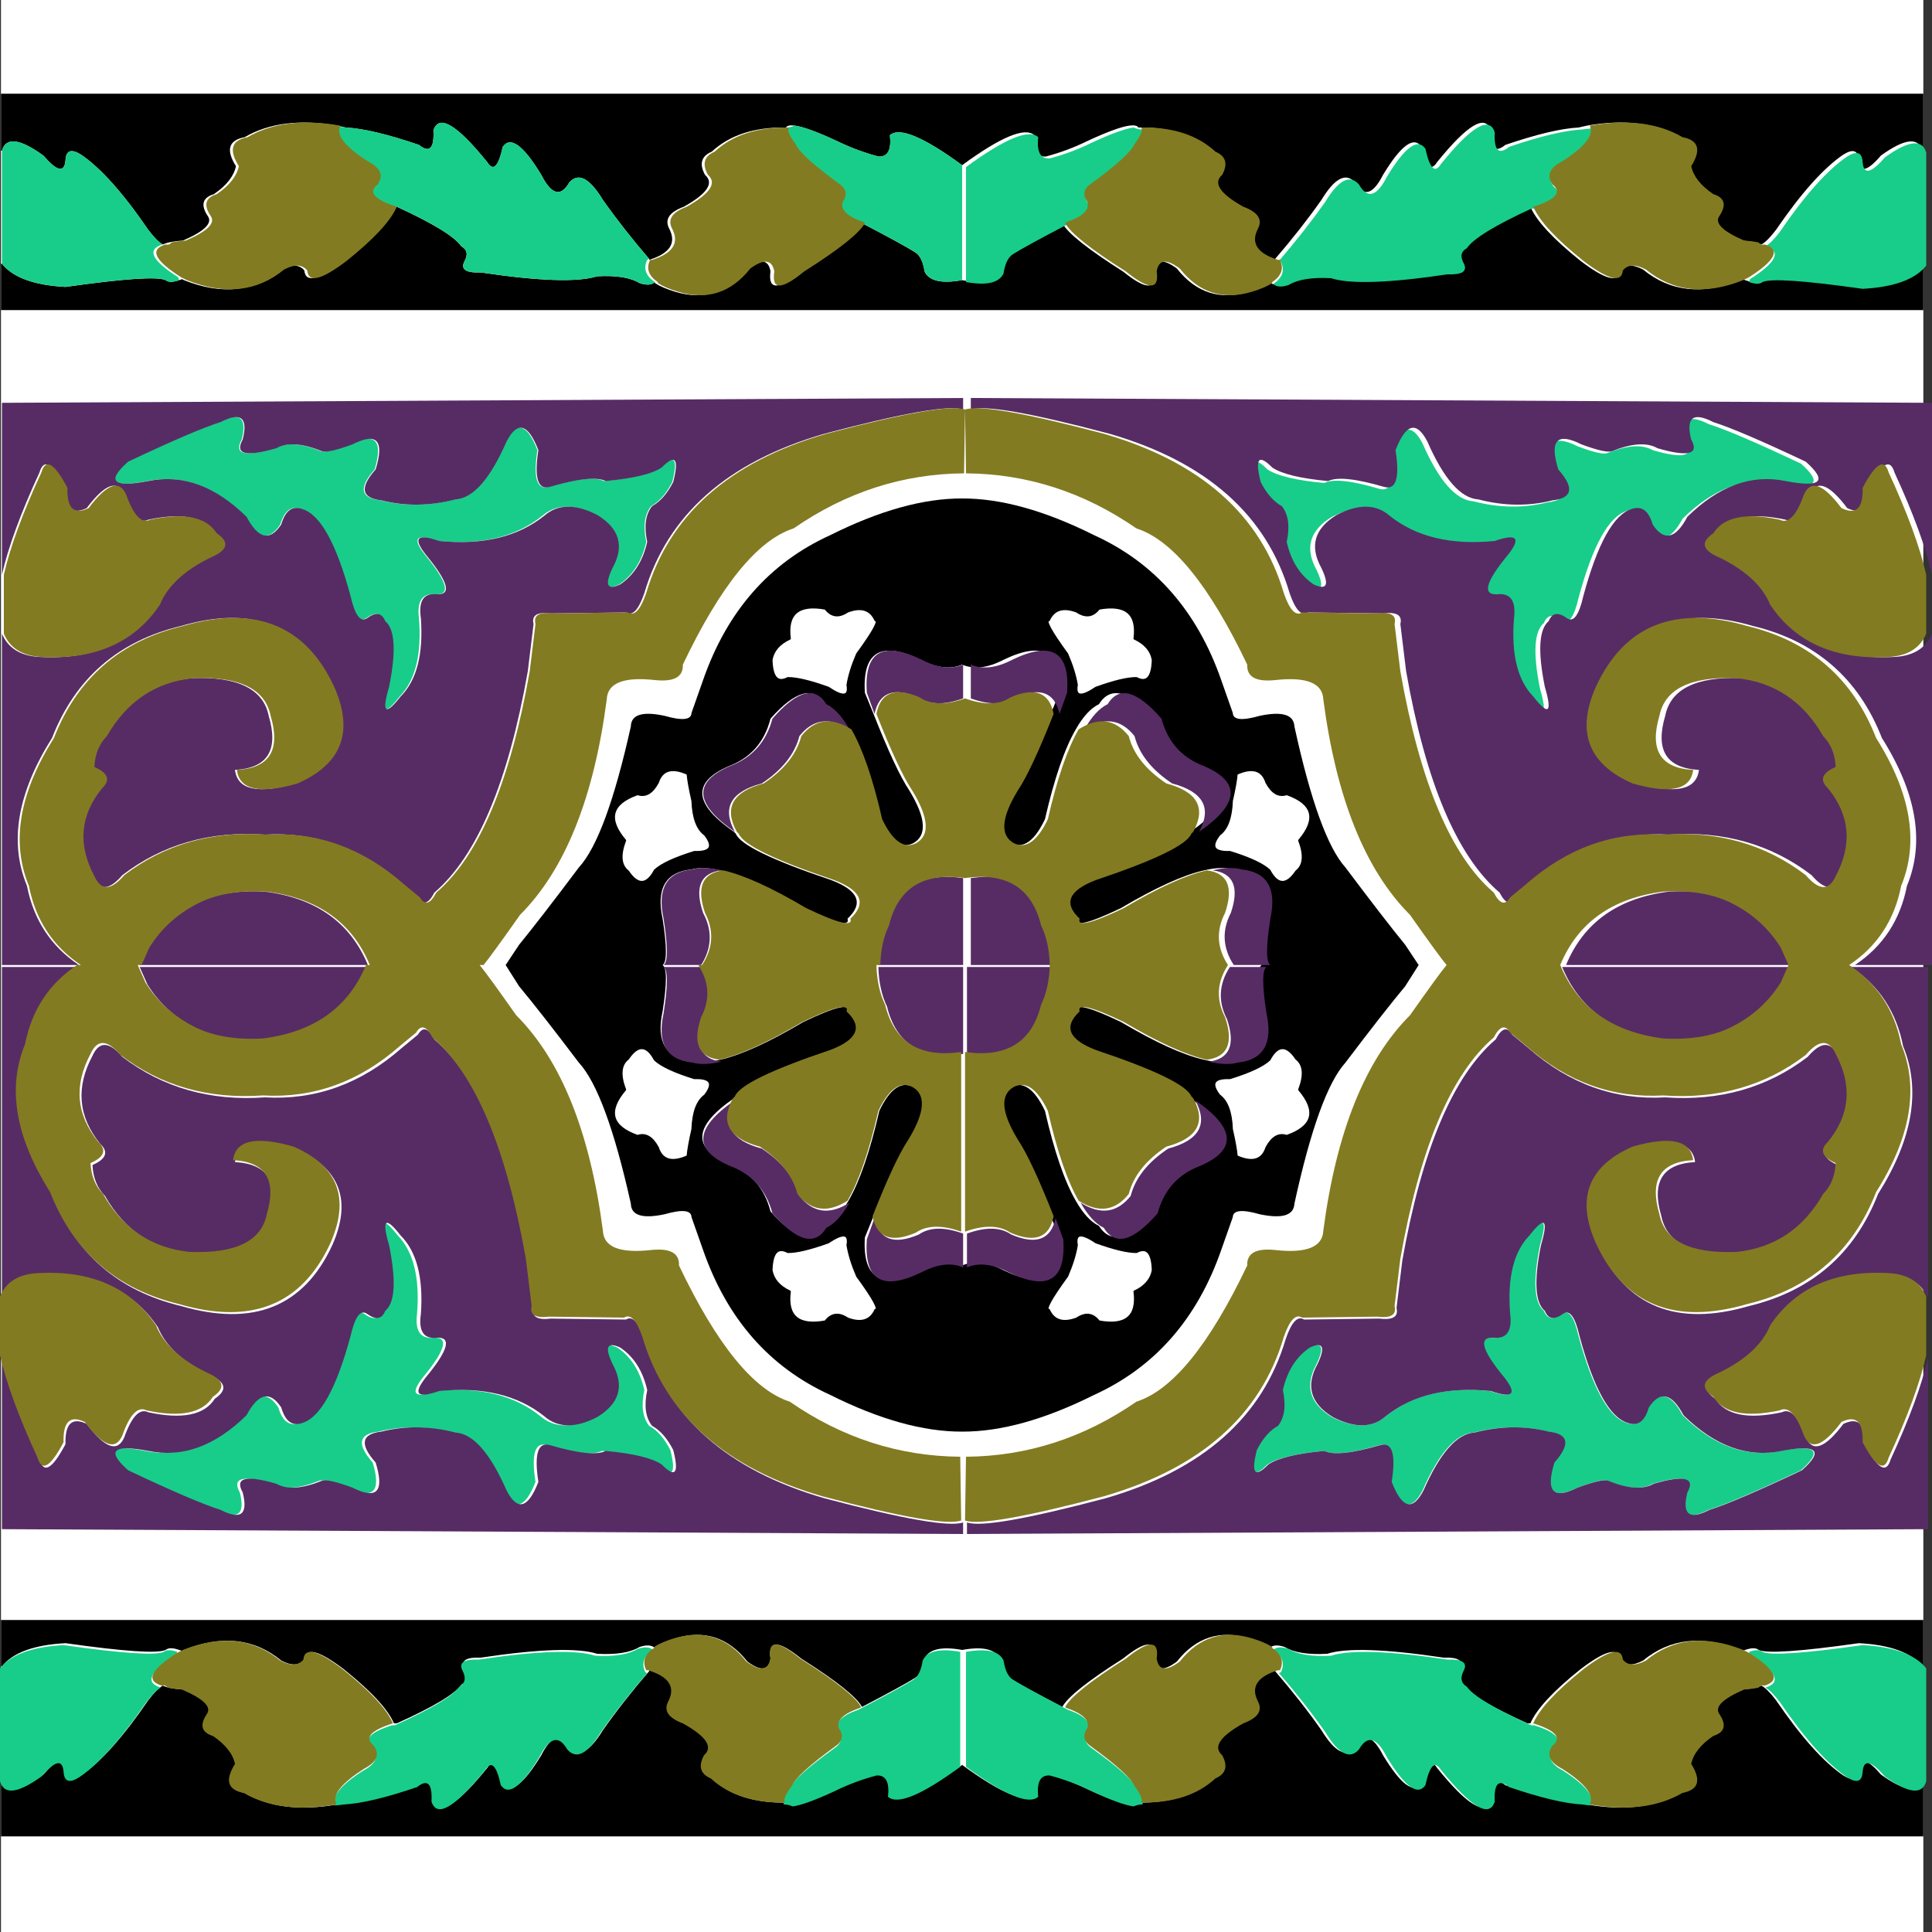
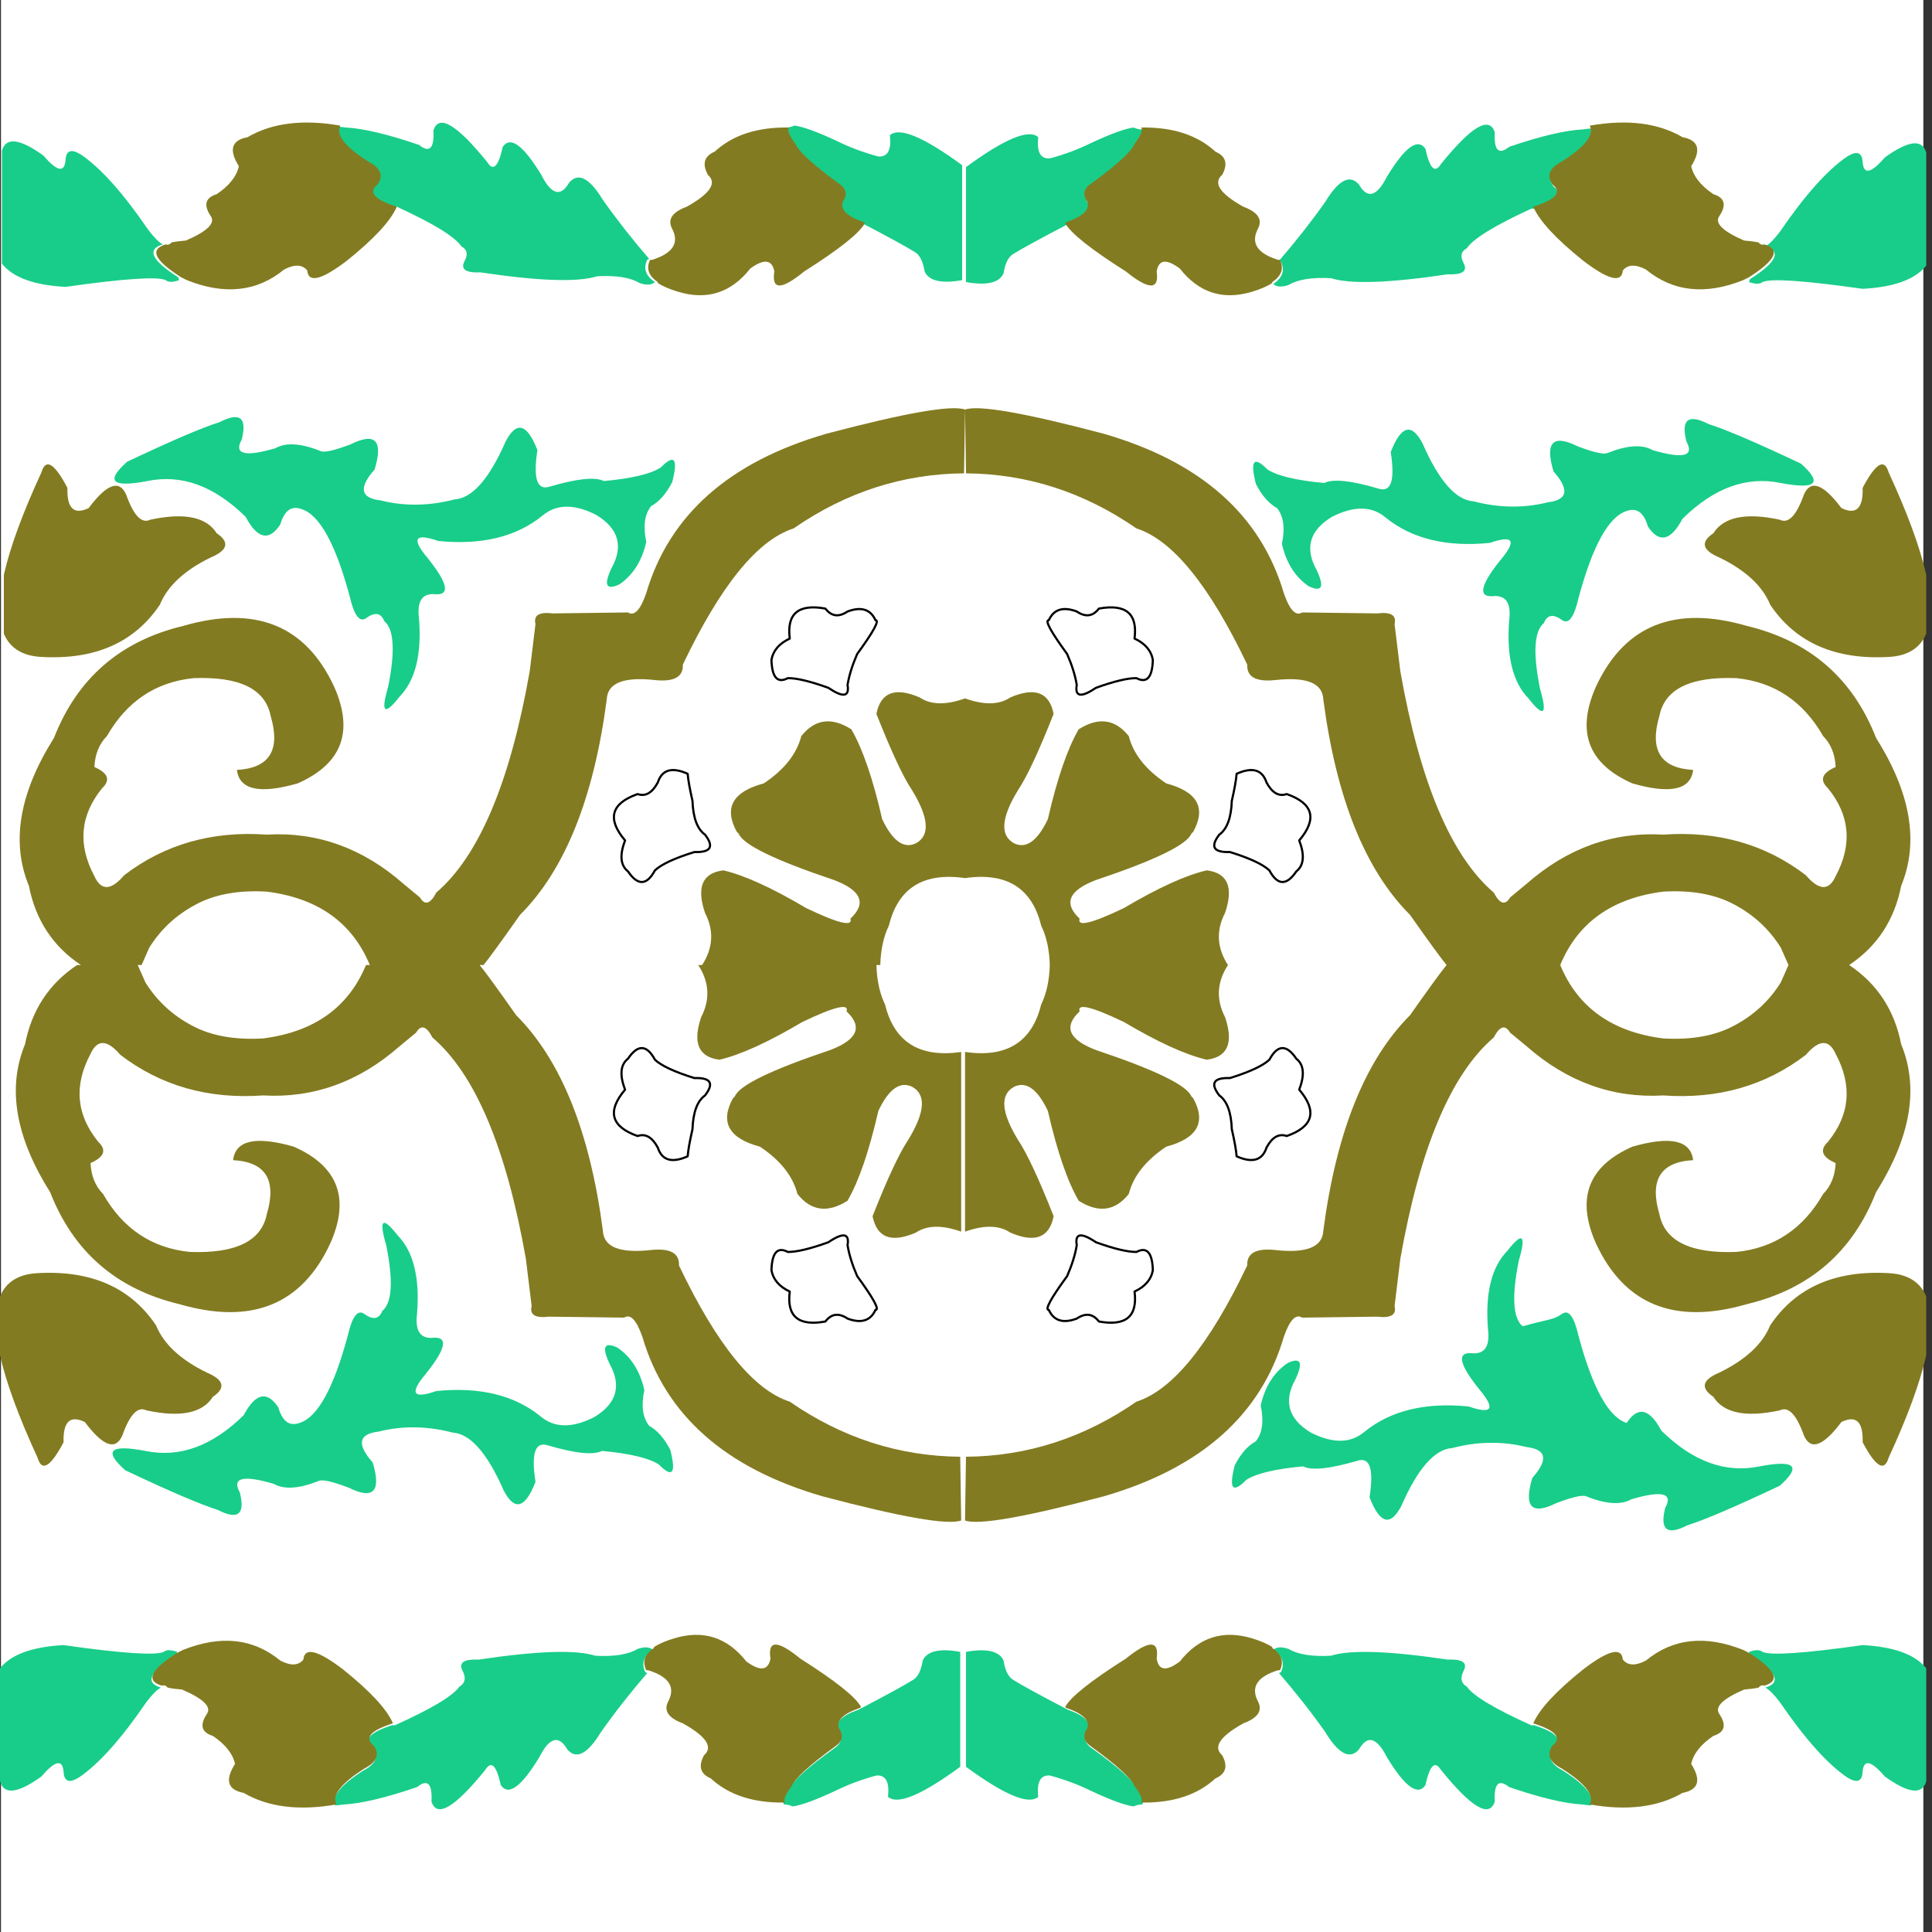
<svg xmlns="http://www.w3.org/2000/svg" version="1.1" id="_x31_" x="0px" y="0px" width="404px" height="404px" viewBox="0 0 404 404" enable-background="new 0 0 404 404" xml:space="preserve">
  <rect x="0" y="0" width="404" height="404" fill="#333333" stroke="none" />
  <g id="areacolor">
    <rect x="0.205" fill-rule="evenodd" clip-rule="evenodd" fill="#FFFFFF" width="401.982" height="404" />
-     <path fill-rule="evenodd" clip-rule="evenodd" d="M161.119,56.765c-0.55,3.914,1.601,3.914,6.443,0   c7.328-4.64,11.561-8.009,12.689-10.1c5.648,2.947,9.338,4.967,11.077,6.06c1.011,0.596,1.684,1.945,2.014,4.04   c0.909,1.984,3.524,2.592,7.852,1.815c4.327,0.777,6.947,0.169,7.855-1.815c0.33-2.095,0.999-3.444,2.014-4.04   c1.738-1.093,5.428-3.113,11.077-6.06c1.129,2.091,5.357,5.46,12.688,10.1c4.843,3.914,6.99,3.914,6.443,0   c0.41-2.505,2.021-2.707,4.834-0.607c3.997,5.07,9.031,6.683,15.105,4.849c1.785-0.541,3.193-1.144,4.229-1.819v-0.201   c0.695,0.635,1.77,0.702,3.221,0.201c1.924-1.16,4.878-1.633,8.863-1.412c4.012,1.282,12.135,1.014,24.367-0.809   c3.045,0.123,4.186-0.619,3.426-2.221c-0.838-1.487-0.637-2.568,0.602-3.235c1.354-2.012,5.854-4.77,13.496-8.281   c0.209,0,0.41,0,0.602,0c1.271,2.963,4.76,6.73,10.476,11.311c5.267,4.012,8.021,4.687,8.257,2.02   c1.038-1.274,2.65-1.341,4.834-0.201c5.645,4.647,12.422,5.385,20.34,2.221c0.134-0.067,0.268-0.134,0.4-0.201   c0.213,0.083,0.414,0.15,0.606,0.201c1.325,0.469,2.266,0.469,2.82,0c1.711-0.793,8.692-0.324,20.946,1.417   c6.553-0.352,10.982-1.965,13.291-4.849h0.2v9.698H0.205v-9.698h0.201c2.305,2.884,6.738,4.498,13.291,4.849   c12.253-1.74,19.235-2.209,20.946-1.417c0.555,0.469,1.491,0.469,2.82,0c0.193-0.051,0.394-0.119,0.602-0.201   c0.138,0.067,0.271,0.134,0.405,0.201c7.915,3.164,14.696,2.426,20.34-2.221c2.183-1.14,3.796-1.073,4.834,0.201   c0.236,2.667,2.986,1.992,8.256-2.02c5.715-4.581,9.205-8.348,10.471-11.311c0.193,0,0.397,0,0.605,0   c7.643,3.511,12.139,6.269,13.492,8.281c1.239,0.667,1.439,1.748,0.605,3.235c-0.759,1.602,0.382,2.344,3.422,2.221   c12.233,1.823,20.355,2.091,24.372,0.809c3.981-0.221,6.935,0.252,8.858,1.412c1.456,0.501,2.529,0.434,3.226-0.201v0.201   c1.034,0.675,2.442,1.278,4.229,1.819c6.069,1.834,11.104,0.221,15.104-4.849C159.094,54.059,160.707,54.26,161.119,56.765z    M166.154,26.26c-0.964-0.122-1.565,0.012-1.813,0.407c-6.577-0.111-11.745,1.574-15.51,5.05c-2.183,0.931-2.655,2.549-1.408,4.849   c1.955,1.701,0.476,3.926-4.429,6.664c-3.076,1.148-4.083,2.694-3.021,4.647c1.506,2.959,0.098,5.117-4.232,6.462v-0.201   c-3.568-4.139-6.79-8.246-9.665-12.321c-2.801-4.608-5.153-5.819-7.049-3.638c-1.778,3.089-3.725,2.549-5.841-1.614   c-3.772-6.222-6.459-8.174-8.056-5.858c-0.905,4.134-1.979,5.211-3.222,3.231c-6.4-7.926-10.156-10.151-11.277-6.667   c0.193,3.788-0.814,4.797-3.021,3.03c-6.533-2.229-11.635-3.44-15.309-3.633c-0.61-0.15-1.215-0.284-1.81-0.407   c-7.792-1.357-14.235-0.548-19.337,2.427c-3.355,0.631-3.961,2.651-1.809,6.06c-0.46,2.123-2.002,4.075-4.634,5.858   c-2.403,0.742-2.809,2.289-1.208,4.644c0.94,1.452-0.803,3.136-5.235,5.05c-1.172,0.087-2.179,0.221-3.021,0.406   c-0.445,0.119-0.846,0.252-1.211,0.402c-0.799-0.426-1.806-1.436-3.021-3.03c-5.275-7.721-9.976-12.972-14.098-15.758   c-2.045-1.27-3.119-0.868-3.222,1.215c-0.228,2.655-1.77,2.316-4.629-1.01c-4.957-3.567-7.84-3.906-8.662-1.01H0.205V19.596   h401.982v11.919h-0.2c-0.822-2.896-3.709-2.557-8.662,1.01c-2.859,3.326-4.405,3.665-4.629,1.01   c-0.106-2.083-1.181-2.485-3.227-1.215c-4.117,2.786-8.818,8.037-14.098,15.758c-1.215,1.594-2.222,2.604-3.02,3.03   c-0.363-0.15-0.768-0.284-1.209-0.402c-0.841-0.186-1.848-0.319-3.02-0.406c-4.434-1.914-6.176-3.598-5.236-5.05   c1.598-2.355,1.195-3.902-1.207-4.644c-2.632-1.783-4.178-3.736-4.634-5.858c2.147-3.409,1.542-5.429-1.813-6.06   c-5.098-2.975-11.545-3.784-19.333-2.427c-0.599,0.123-1.2,0.257-1.813,0.407c-3.67,0.193-8.771,1.404-15.305,3.633   c-2.207,1.768-3.215,0.758-3.021-3.03c-1.121-3.484-4.881-1.259-11.277,6.667c-1.246,1.98-2.32,0.903-3.221-3.231   c-1.602-2.316-4.284-0.363-8.057,5.858c-2.12,4.163-4.066,4.703-5.841,1.614c-1.899-2.182-4.249-0.971-7.049,3.638   c-2.876,4.076-6.097,8.183-9.669,12.321v0.201c-4.326-1.345-5.734-3.503-4.229-6.462c1.059-1.953,0.051-3.5-3.021-4.647   c-4.909-2.738-6.384-4.963-4.429-6.664c1.246-2.3,0.774-3.917-1.412-4.849c-3.765-3.476-8.934-5.161-15.506-5.05   c-0.248-0.395-0.854-0.529-1.814-0.407c-1.777,0.233-4.728,1.31-8.861,3.235c-2.77,1.357-5.656,2.434-8.658,3.231   c-1.951,0.134-2.757-1.346-2.418-4.447c-1.959-1.763-6.994,0.324-15.105,6.265c-8.107-5.941-13.142-8.028-15.105-6.265   c0.342,3.101-0.464,4.581-2.415,4.447c-3.001-0.797-5.888-1.874-8.662-3.231C170.882,27.57,167.928,26.493,166.154,26.26z    M270.675,151.906c3.387,15.541,6.946,25.373,10.675,29.491c5.369,7.161,9.531,12.55,12.485,16.16l2.82,4.241l-2.82,4.446   c-2.954,3.539-7.116,8.861-12.485,15.955c-3.729,4.118-7.288,13.95-10.675,29.495c-0.126,2.466-2.545,3.207-7.249,2.221   c-3.718-1.064-5.598-0.863-5.637,0.604l-2.42,6.869c-5.023,14.416-13.885,24.516-26.582,30.301   c-10.298,5.148-19.494,7.709-27.593,7.677c-8.095,0.032-17.292-2.528-27.59-7.677c-12.701-5.785-21.563-15.885-26.582-30.301   l-2.419-6.869c-0.039-1.467-1.919-1.668-5.637-0.604c-4.637,0.986-6.99,0.245-7.049-2.221c-3.458-15.545-7.08-25.377-10.876-29.495   c-5.373-7.094-9.535-12.416-12.489-15.955l-2.816-4.446l2.816-4.241c2.954-3.61,7.116-9,12.489-16.16   c3.796-4.119,7.418-13.951,10.876-29.491c0.059-2.47,2.412-3.211,7.049-2.221c3.717,1.062,5.598,0.86,5.637-0.607l2.419-6.869   c5.019-14.417,13.881-24.517,26.582-30.3c10.298-5.148,19.495-7.705,27.59-7.673c8.099-0.032,17.295,2.525,27.593,7.673   c12.697,5.784,21.559,15.884,26.582,30.3l2.42,6.869c0.039,1.468,1.919,1.669,5.637,0.607   C268.13,148.695,270.549,149.437,270.675,151.906z M269.066,166.046c-1.641,0.572-3.049-0.237-4.229-2.426   c-0.873-2.679-2.955-3.283-6.247-1.815c-0.106,1.306-0.44,3.192-1.007,5.654c-0.126,3.559-0.999,5.914-2.615,7.07   c-1.951,2.537-1.212,3.748,2.214,3.638c4.13,1.278,6.884,2.557,8.257,3.839c1.707,3.172,3.587,3.239,5.641,0.201   c1.573-1.235,1.773-3.389,0.602-6.466C275.501,171.238,274.628,168.003,269.066,166.046z M271.682,227.857   c1.172-3.073,0.972-5.231-0.602-6.463c-2.054-3.041-3.934-2.975-5.641,0.201c-1.373,1.279-4.127,2.557-8.257,3.84   c-3.426-0.115-4.165,1.096-2.214,3.633c1.616,1.156,2.489,3.512,2.615,7.07c0.566,2.462,0.9,4.348,1.007,5.658   c3.292,1.467,5.374,0.859,6.247-1.819c1.18-2.189,2.588-2.999,4.229-2.423C274.628,235.594,275.501,232.363,271.682,227.857z    M225.16,127.868c-2.863-1.065-4.807-0.458-5.841,1.819c-0.897-0.012,0.378,2.343,3.827,7.07c1.015,2.328,1.688,4.482,2.014,6.462   c-0.429,2.505,0.912,2.707,4.027,0.607c3.785-1.365,6.605-2.04,8.461-2.02c2.172,1.136,3.313-0.142,3.423-3.838   c-0.358-1.941-1.636-3.421-3.827-4.442c0.668-5.204-1.813-7.291-7.45-6.266C228.535,128.901,226.989,129.106,225.16,127.868z    M241.271,150.289c-5.207-5.902-9.031-6.912-11.478-3.03c-1.703,0.817-3.315,2.568-4.834,5.251   c-2.36,4.072-4.508,10.333-6.443,18.788c-2.171,4.569-4.523,6.25-7.049,5.05c-2.993-1.625-2.726-5.326,0.803-11.11   c1.88-2.805,4.362-8.124,7.454-15.959c0.586-1.4,1.188-2.884,1.813-4.442c0.516-8.577-3.379-10.87-11.682-6.869   c-3.293,1.716-6.18,2.055-8.662,1.01c-2.479,1.045-5.366,0.706-8.658-1.01c-8.304-4.001-12.198-1.708-11.683,6.869   c0.622,1.558,1.228,3.042,1.813,4.442c3.092,7.835,5.574,13.154,7.45,15.959c3.528,5.784,3.799,9.484,0.806,11.11   c-2.525,1.199-4.877-0.481-7.049-5.05c-1.935-8.455-4.083-14.716-6.443-18.788c-1.522-2.683-3.131-4.434-4.834-5.251   c-2.447-3.882-6.274-2.872-11.478,3.03c-1.231,4.861-4.118,8.159-8.661,9.899c-7.777,3.346-7.438,7.926,1.007,13.738   c0.134,0.134,0.271,0.268,0.401,0.402c0.92,2.312,7.568,5.543,19.938,9.698c5.719,2.174,6.86,4.864,3.426,8.08   c0.57,1.748-2.518,1.006-9.268-2.225c-7.182-4.253-12.957-6.88-17.319-7.875c-2.458-0.58-4.473-0.647-6.042-0.206   c-5.396,0.557-7.411,3.993-6.042,10.305c0.917,5.887,0.917,9.118,0,9.694c0.917,0.576,0.917,3.811,0,9.697   c-1.369,6.313,0.645,9.745,6.042,10.301c1.569,0.446,3.583,0.375,6.042-0.201c4.362-0.998,10.137-3.625,17.319-7.878   c6.75-3.231,9.838-3.97,9.268-2.222c3.434,3.212,2.293,5.902-3.426,8.08c-12.371,4.15-19.018,7.386-19.938,9.693   c-0.13,0.135-0.268,0.269-0.401,0.406c-8.445,5.813-8.784,10.389-1.007,13.734c4.543,1.74,7.43,5.038,8.661,9.898   c5.204,5.902,9.031,6.912,11.478,3.03c1.703-0.817,3.312-2.568,4.834-5.251c2.36-4.068,4.508-10.333,6.443-18.788   c2.171-4.564,4.523-6.249,7.049-5.05c2.993,1.625,2.722,5.33-0.806,11.109c-1.876,2.806-4.358,8.124-7.45,15.959   c-0.586,1.404-1.192,2.885-1.813,4.447c-0.515,8.572,3.379,10.865,11.683,6.864c3.292-1.716,6.179-2.052,8.658-1.01   c2.482-1.042,5.369-0.706,8.662,1.01c8.303,4.001,12.197,1.708,11.682-6.864c-0.625-1.563-1.227-3.043-1.813-4.447   c-3.092-7.835-5.574-13.153-7.454-15.959c-3.528-5.779-3.796-9.484-0.803-11.109c2.525-1.199,4.878,0.485,7.049,5.05   c1.936,8.455,4.083,14.72,6.443,18.788c1.519,2.683,3.131,4.434,4.834,5.251c2.446,3.882,6.271,2.872,11.478-3.03   c1.228-4.86,4.115-8.158,8.662-9.898c7.772-3.346,7.438-7.922-1.008-13.734c-0.137-0.138-0.271-0.271-0.404-0.406   c-0.916-2.308-7.564-5.543-19.936-9.693c-5.719-2.178-6.859-4.868-3.426-8.08c-0.57-1.748,2.518-1.01,9.264,2.222   c7.187,4.253,12.961,6.88,17.322,7.878c2.455,0.576,4.469,0.647,6.043,0.201c5.393-0.556,7.406-3.988,6.041-10.301   c-0.916-5.887-0.916-9.121,0-9.697c-0.916-0.576-0.916-3.807,0-9.694c1.365-6.313-0.648-9.749-6.041-10.305   c-1.574-0.442-3.588-0.375-6.043,0.206c-4.361,0.994-10.136,3.622-17.322,7.875c-6.746,3.231-9.834,3.973-9.264,2.225   c-3.434-3.215-2.293-5.906,3.426-8.08c12.371-4.155,19.02-7.386,19.936-9.698c0.133-0.134,0.268-0.269,0.404-0.402   c8.445-5.812,8.78-10.392,1.008-13.738C245.387,158.448,242.499,155.149,241.271,150.289z M137.554,163.62   c-1.18,2.189-2.588,2.999-4.229,2.426c-5.562,1.957-6.435,5.192-2.62,9.694c-1.168,3.077-0.968,5.231,0.606,6.466   c2.053,3.038,3.929,2.971,5.641-0.201c1.369-1.282,4.122-2.561,8.256-3.839c3.426,0.11,4.166-1.101,2.214-3.638   c-1.617-1.156-2.49-3.511-2.62-7.07c-0.563-2.462-0.901-4.348-1.007-5.654C140.508,160.337,138.427,160.941,137.554,163.62z    M172.597,127.26c-5.637-1.025-8.123,1.062-7.45,6.266c-2.191,1.021-3.469,2.501-3.827,4.442c0.11,3.697,1.251,4.975,3.422,3.838   c1.853-0.02,4.673,0.655,8.461,2.02c3.115,2.099,4.457,1.898,4.028-0.607c0.326-1.98,0.999-4.135,2.014-6.462   c3.446-4.727,4.724-7.082,3.824-7.07c-1.031-2.276-2.978-2.884-5.837-1.819C175.398,129.106,173.856,128.901,172.597,127.26z    M145.208,225.436c-4.134-1.283-6.888-2.561-8.256-3.84c-1.711-3.176-3.587-3.242-5.641-0.201c-1.574,1.231-1.774,3.39-0.606,6.463   c-3.815,4.506-2.942,7.736,2.62,9.697c1.641-0.576,3.049,0.233,4.229,2.423c0.874,2.679,2.954,3.286,6.243,1.819   c0.106-1.311,0.444-3.196,1.007-5.658c0.13-3.559,1.003-5.914,2.62-7.07C149.374,226.531,148.634,225.32,145.208,225.436z    M173.203,259.775c-3.788,1.361-6.608,2.035-8.461,2.02c-2.171-1.141-3.312,0.139-3.422,3.835c0.358,1.941,1.636,3.425,3.827,4.446   c-0.672,5.2,1.813,7.291,7.45,6.262c1.259-1.642,2.801-1.843,4.634-0.607c2.859,1.064,4.807,0.457,5.837-1.815   c0.9,0.008-0.378-2.347-3.824-7.069c-1.015-2.332-1.688-4.486-2.014-6.467C177.66,257.877,176.318,257.672,173.203,259.775z    M229.188,259.775c-3.115-2.104-4.456-1.898-4.027,0.604c-0.326,1.98-0.999,4.135-2.014,6.467   c-3.449,4.723-4.725,7.077-3.827,7.069c1.034,2.272,2.978,2.88,5.841,1.815c1.829-1.235,3.375-1.034,4.634,0.607   c5.637,1.029,8.118-1.062,7.45-6.262c2.191-1.021,3.469-2.505,3.827-4.446c-0.11-3.696-1.251-4.976-3.423-3.835   C235.793,261.811,232.973,261.137,229.188,259.775z M262.418,355.725c-1.506-2.963-0.098-5.117,4.229-6.466v0.201   c3.572,4.139,6.793,8.245,9.669,12.325c2.8,4.604,5.149,5.819,7.049,3.634c1.774-3.085,3.721-2.549,5.841,1.617   c3.772,6.218,6.455,8.171,8.057,5.858c0.9-4.135,1.975-5.211,3.221-3.234c6.396,7.926,10.156,10.151,11.277,6.668   c-0.193-3.788,0.814-4.798,3.021-3.031c6.533,2.23,11.635,3.441,15.305,3.639c0.613,0.146,1.215,0.283,1.813,0.402   c7.788,1.361,14.235,0.553,19.333-2.423c3.355-0.636,3.961-2.655,1.813-6.06c0.456-2.127,2.002-4.08,4.634-5.859   c2.402-0.741,2.805-2.292,1.207-4.647c-0.939-1.452,0.803-3.136,5.236-5.05c1.172-0.087,2.179-0.221,3.02-0.402   c0.441-0.123,0.846-0.256,1.209-0.406c0.798,0.426,1.805,1.436,3.02,3.029c5.279,7.722,9.98,12.973,14.098,15.758   c2.046,1.271,3.12,0.868,3.227-1.211c0.224-2.659,1.77-2.32,4.629,1.01c4.953,3.566,7.84,3.902,8.662,1.01h0.2v11.92H0.205v-11.92   h0.201c0.822,2.893,3.705,2.557,8.662-1.01c2.859-3.33,4.401-3.669,4.629-1.01c0.103,2.079,1.176,2.481,3.222,1.211   c4.122-2.785,8.823-8.036,14.098-15.758c1.215-1.594,2.222-2.604,3.021-3.029c0.366,0.15,0.767,0.283,1.211,0.406   c0.842,0.182,1.849,0.315,3.021,0.402c4.433,1.914,6.175,3.598,5.235,5.05c-1.601,2.355-1.196,3.906,1.208,4.647   c2.631,1.779,4.173,3.732,4.634,5.859c-2.152,3.404-1.546,5.424,1.809,6.06c5.102,2.976,11.545,3.784,19.337,2.423   c0.594-0.119,1.2-0.257,1.81-0.402c3.674-0.197,8.776-1.408,15.309-3.639c2.207-1.767,3.214-0.757,3.021,3.031   c1.121,3.483,4.877,1.258,11.277-6.668c1.243-1.977,2.317-0.9,3.222,3.234c1.597,2.313,4.283,0.359,8.056-5.858   c2.116-4.166,4.063-4.702,5.841-1.617c1.896,2.186,4.248,0.97,7.049-3.634c2.875-4.08,6.097-8.187,9.665-12.325v-0.201   c4.331,1.349,5.739,3.503,4.232,6.466c-1.062,1.949-0.055,3.5,3.021,4.645c4.905,2.742,6.384,4.963,4.429,6.667   c-1.247,2.296-0.775,3.914,1.408,4.849c3.765,3.473,8.933,5.156,15.51,5.051c0.248,0.391,0.85,0.524,1.813,0.402   c1.774-0.229,4.728-1.307,8.858-3.231c2.773-1.357,5.661-2.438,8.662-3.231c1.951-0.138,2.757,1.342,2.415,4.442   c1.963,1.764,6.998-0.323,15.105-6.261c8.111,5.938,13.146,8.024,15.105,6.261c-0.339-3.101,0.467-4.58,2.418-4.442   c3.002,0.793,5.889,1.874,8.658,3.231c4.134,1.925,7.084,3.003,8.861,3.231c0.961,0.122,1.566-0.012,1.814-0.402   c6.572,0.105,11.741-1.578,15.506-5.051c2.187-0.935,2.658-2.553,1.412-4.849c-1.955-1.704-0.48-3.925,4.429-6.667   C262.469,359.225,263.477,357.674,262.418,355.725z M261.211,342.596c-6.074-1.839-11.108-0.222-15.105,4.844   c-2.813,2.1-4.424,1.898-4.834-0.604c0.547-3.913-1.601-3.913-6.443,0c-7.331,4.641-11.56,8.006-12.688,10.101   c-5.649-2.951-9.339-4.972-11.077-6.06c-1.015-0.6-1.684-1.945-2.014-4.041c-0.908-1.988-3.528-2.596-7.855-1.818   c-4.327-0.777-6.943-0.17-7.852,1.818c-0.33,2.096-1.003,3.441-2.014,4.041c-1.739,1.088-5.428,3.108-11.077,6.06   c-1.129-2.095-5.361-5.46-12.689-10.101c-4.842-3.913-6.994-3.913-6.443,0c-0.413,2.502-2.025,2.703-4.834,0.604   c-4-5.065-9.035-6.683-15.104-4.844c-1.786,0.536-3.194,1.144-4.229,1.814v0.205c-0.696-0.639-1.77-0.706-3.226-0.205   c-1.923,1.164-4.877,1.633-8.858,1.416c-4.016-1.286-12.139-1.018-24.372,0.809c-3.041-0.126-4.181,0.615-3.422,2.222   c0.834,1.554,0.633,2.698-0.605,3.433c-1.353,1.945-5.849,4.64-13.492,8.08c-0.208,0-0.413,0-0.605,0   c-1.267-2.959-4.756-6.73-10.471-11.312c-5.271-4.013-8.02-4.683-8.256-2.021c-1.038,1.275-2.651,1.346-4.834,0.201   c-5.645-4.643-12.426-5.385-20.34-2.221c-0.133,0.066-0.267,0.135-0.405,0.201c-0.208-0.083-0.409-0.15-0.602-0.201   c-1.33-0.465-2.266-0.465-2.82,0c-1.711,0.797-8.693,0.324-20.946-1.412c-6.553,0.347-10.986,1.965-13.291,4.845H0.205v-9.694   h401.982v9.694h-0.2c-2.309-2.88-6.738-4.498-13.291-4.845c-12.254,1.736-19.235,2.209-20.946,1.412   c-0.555-0.465-1.495-0.465-2.82,0c-0.192,0.051-0.394,0.118-0.606,0.201c-0.133-0.066-0.267-0.135-0.4-0.201   c-7.918-3.164-14.695-2.422-20.34,2.221c-2.184,1.145-3.796,1.074-4.834-0.201c-0.236-2.662-2.99-1.992-8.257,2.021   c-5.716,4.581-9.204,8.353-10.476,11.312c-0.191,0-0.393,0-0.602,0c-7.643-3.44-12.143-6.135-13.496-8.08   c-1.238-0.734-1.439-1.879-0.602-3.433c0.76-1.606-0.381-2.348-3.426-2.222c-12.232-1.826-20.355-2.095-24.367-0.809   c-3.985,0.217-6.939-0.252-8.863-1.416c-1.451-0.501-2.525-0.434-3.221,0.205v-0.205   C264.404,343.739,262.996,343.132,261.211,342.596z" />
    <path fill-rule="evenodd" clip-rule="evenodd" fill="none" stroke="#000000" stroke-width="0.45" stroke-linecap="round" stroke-linejoin="round" stroke-miterlimit="3" d="   M269.066,166.046c-1.641,0.572-3.049-0.237-4.229-2.426c-0.873-2.679-2.955-3.283-6.247-1.815c-0.106,1.306-0.44,3.192-1.007,5.654   c-0.126,3.559-0.999,5.914-2.615,7.07c-1.951,2.537-1.212,3.748,2.214,3.638c4.13,1.278,6.884,2.557,8.257,3.839   c1.707,3.172,3.587,3.239,5.641,0.201c1.573-1.235,1.773-3.389,0.602-6.466C275.501,171.238,274.628,168.003,269.066,166.046z    M271.682,227.857c3.819,4.506,2.946,7.736-2.615,9.697c-1.641-0.576-3.049,0.233-4.229,2.423   c-0.873,2.679-2.955,3.286-6.247,1.819c-0.106-1.311-0.44-3.196-1.007-5.658c-0.126-3.559-0.999-5.914-2.615-7.07   c-1.951-2.537-1.212-3.748,2.214-3.633c4.13-1.283,6.884-2.561,8.257-3.84c1.707-3.176,3.587-3.242,5.641-0.201   C272.653,222.626,272.854,224.784,271.682,227.857z M225.16,127.868c-2.863-1.065-4.807-0.458-5.841,1.819   c-0.897-0.012,0.378,2.343,3.827,7.07c1.015,2.328,1.688,4.482,2.014,6.462c-0.429,2.505,0.912,2.707,4.027,0.607   c3.785-1.365,6.605-2.04,8.461-2.02c2.172,1.136,3.313-0.142,3.423-3.838c-0.358-1.941-1.636-3.421-3.827-4.442   c0.668-5.204-1.813-7.291-7.45-6.266C228.535,128.901,226.989,129.106,225.16,127.868z M172.597,127.26   c1.259,1.642,2.801,1.847,4.634,0.608c2.859-1.065,4.807-0.458,5.837,1.819c0.9-0.012-0.378,2.343-3.824,7.07   c-1.015,2.328-1.688,4.482-2.014,6.462c0.429,2.505-0.913,2.707-4.028,0.607c-3.788-1.365-6.608-2.04-8.461-2.02   c-2.171,1.136-3.312-0.142-3.422-3.838c0.358-1.941,1.636-3.421,3.827-4.442C164.475,128.321,166.96,126.234,172.597,127.26z    M137.554,163.62c0.874-2.679,2.954-3.283,6.243-1.815c0.106,1.306,0.444,3.192,1.007,5.654c0.13,3.559,1.003,5.914,2.62,7.07   c1.951,2.537,1.211,3.748-2.214,3.638c-4.134,1.278-6.888,2.557-8.256,3.839c-1.711,3.172-3.587,3.239-5.641,0.201   c-1.574-1.235-1.774-3.389-0.606-6.466c-3.815-4.502-2.942-7.737,2.62-9.694C134.966,166.619,136.374,165.81,137.554,163.62z    M145.208,225.436c-4.134-1.283-6.888-2.561-8.256-3.84c-1.711-3.176-3.587-3.242-5.641-0.201c-1.574,1.231-1.774,3.39-0.606,6.463   c-3.815,4.506-2.942,7.736,2.62,9.697c1.641-0.576,3.049,0.233,4.229,2.423c0.874,2.679,2.954,3.286,6.243,1.819   c0.106-1.311,0.444-3.196,1.007-5.658c0.13-3.559,1.003-5.914,2.62-7.07C149.374,226.531,148.634,225.32,145.208,225.436z    M173.203,259.775c-3.788,1.361-6.608,2.035-8.461,2.02c-2.171-1.141-3.312,0.139-3.422,3.835c0.358,1.941,1.636,3.425,3.827,4.446   c-0.672,5.2,1.813,7.291,7.45,6.262c1.259-1.642,2.801-1.843,4.634-0.607c2.859,1.064,4.807,0.457,5.837-1.815   c0.9,0.008-0.378-2.347-3.824-7.069c-1.015-2.332-1.688-4.486-2.014-6.467C177.66,257.877,176.318,257.672,173.203,259.775z    M229.188,259.775c3.785,1.361,6.605,2.035,8.461,2.02c2.172-1.141,3.313,0.139,3.423,3.835c-0.358,1.941-1.636,3.425-3.827,4.446   c0.668,5.2-1.813,7.291-7.45,6.262c-1.259-1.642-2.805-1.843-4.634-0.607c-2.863,1.064-4.807,0.457-5.841-1.815   c-0.897,0.008,0.378-2.347,3.827-7.069c1.015-2.332,1.688-4.486,2.014-6.467C224.731,257.877,226.072,257.672,229.188,259.775z" />
-     <path fill-rule="evenodd" clip-rule="evenodd" fill="#18CD89" d="M105.13,30.703c1.597-2.312,4.283-0.359,8.056,5.858   c2.116,4.163,4.063,4.703,5.841,1.614c1.896-2.182,4.248-0.971,7.049,3.638c2.875,4.075,6.097,8.183,9.665,12.321l-0.401,0.201   c-0.861,1.799-0.327,3.346,1.613,4.647c-0.696,0.639-1.77,0.706-3.226,0.201c-1.923-1.16-4.877-1.633-8.858-1.413   c-4.016,1.282-12.139,1.014-24.372-0.809c-3.041,0.123-4.181-0.62-3.422-2.221c0.834-1.487,0.633-2.564-0.605-3.231   c-1.353-2.016-5.849-4.773-13.492-8.285c-0.208,0-0.413,0-0.605,0c-4.705-1.495-6.046-3.042-4.028-4.644   c1.333-1.846,0.661-3.464-2.014-4.849c-4.696-3.006-6.644-5.433-5.837-7.271c0.563,0.039,1.168,0.11,1.81,0.201   c3.674,0.193,8.776,1.408,15.309,3.637c2.207,1.764,3.214,0.754,3.021-3.03c1.121-3.484,4.877-1.263,11.277,6.664   C103.151,35.914,104.226,34.837,105.13,30.703z M165.548,30.095c-1.219-1.728-1.621-2.872-1.208-3.432   c0.574,0.012,1.18-0.123,1.813-0.403c1.774,0.229,4.728,1.306,8.858,3.231c2.773,1.357,5.661,2.434,8.662,3.231   c1.951,0.138,2.757-1.346,2.415-4.443c1.963-1.767,6.998,0.32,15.105,6.261V58.58c-4.327,0.773-6.943,0.169-7.852-1.819   c-0.33-2.095-1.003-3.44-2.014-4.04c-1.739-1.089-5.428-3.109-11.077-6.06c-0.138-0.063-0.271-0.13-0.405-0.201   c-3.41-1.188-4.818-2.6-4.229-4.245c1.046-1.507,0.779-2.79-0.806-3.835C169.388,34.474,166.3,31.712,165.548,30.095z    M238.857,27.065c0.408,0.564,0.008,1.708-1.209,3.436c-0.75,1.618-3.838,4.375-9.267,8.281c-1.585,1.05-1.853,2.328-0.802,3.839   c0.59,1.642-0.822,3.058-4.232,4.241c-0.135,0.071-0.268,0.138-0.402,0.201c-5.648,2.951-9.342,4.971-11.076,6.06   c-1.015,0.6-1.688,1.945-2.014,4.04c-0.909,1.988-3.529,2.596-7.855,1.819V34.944c8.111-5.942,13.146-8.029,15.104-6.261   c-0.339,3.101,0.468,4.58,2.419,4.442c3.002-0.793,5.885-1.874,8.658-3.231c4.13-1.925,7.084-3.002,8.861-3.231   C237.677,26.942,238.282,27.081,238.857,27.065z M330.893,27.065c0.645-0.091,1.246-0.158,1.813-0.201   c0.807,1.842-1.141,4.265-5.841,7.271c-2.671,1.385-3.343,3.002-2.014,4.849c2.021,1.602,0.681,3.152-4.028,4.648   c-0.192,0-0.393,0-0.602,0c-7.646,3.507-12.143,6.269-13.496,8.281c-1.238,0.667-1.439,1.744-0.602,3.231   c0.76,1.606-0.381,2.344-3.426,2.221c-12.233,1.827-20.355,2.095-24.368,0.809c-3.984-0.217-6.938,0.252-8.862,1.416   c-1.451,0.501-2.525,0.434-3.221-0.205c1.938-1.298,2.474-2.849,1.612-4.644l-0.405-0.201c3.568-4.139,6.793-8.246,9.668-12.325   c2.801-4.608,5.149-5.819,7.049-3.634c1.774,3.085,3.722,2.549,5.842-1.617c3.771-6.218,6.455-8.171,8.056-5.859   c0.901,4.135,1.975,5.211,3.222,3.235c6.396-7.93,10.156-10.151,11.277-6.667c-0.193,3.788,0.814,4.797,3.021,3.03   C322.121,28.473,327.223,27.262,330.893,27.065z M394.131,32.924c4.952-3.567,7.84-3.902,8.662-1.01V55.55   c-2.31,2.88-6.738,4.498-13.296,4.845c-12.249-1.736-19.23-2.209-20.942-1.413c-0.554,0.465-1.494,0.465-2.82,0l0.201-0.607   c5.57-3.547,6.644-5.835,3.222-6.865c0.798-0.426,1.806-1.436,3.021-3.03c5.279-7.721,9.979-12.972,14.098-15.757   c2.046-1.274,3.119-0.868,3.222,1.211C389.726,36.589,391.271,36.253,394.131,32.924z M352.645,92.313   c-1.16-4.608,0.385-5.819,4.63-3.638c3.634,1.144,10.081,3.902,19.337,8.285c4.602,4.107,3.189,5.457-4.232,4.04   c-7.123-1.483-13.972,1.01-20.541,7.473c-2.475,4.64-4.889,5.176-7.249,1.617c-0.85-2.919-2.325-3.997-4.433-3.235   c-3.757,1.164-7.112,7.224-10.07,18.18c-0.916,4.024-2.057,5.575-3.422,4.648c-1.85-1.354-3.123-1.152-3.828,0.607   c-2.041,1.692-2.309,6.269-0.806,13.733c1.597,5.453,0.79,6.124-2.415,2.02c-3.289-3.373-4.63-8.83-4.028-16.361   c0.421-3.409-0.586-5.094-3.021-5.05c-3.74,0.462-3.139-2.3,1.813-8.281c2.719-3.483,1.779-4.426-2.82-2.829   c-9.031,0.911-16.279-0.84-21.752-5.251c-2.891-2.485-6.65-2.552-11.277-0.201c-4.676,2.833-5.75,6.534-3.221,11.11   c1.691,3.559,1.156,4.703-1.613,3.432c-2.852-1.929-4.732-4.888-5.637-8.889c0.692-3.247,0.358-5.736-1.007-7.473   c-1.707-0.935-3.187-2.62-4.433-5.05c-1.251-4.924-0.445-5.934,2.419-3.03c2.073,1.345,6.034,2.288,11.883,2.829   c1.817-0.919,5.645-0.517,11.478,1.211c2.521,0.722,3.328-1.839,2.416-7.678c2.159-5.563,4.373-6.167,6.646-1.819   c3.438,7.847,6.994,11.887,10.676,12.12c5.338,1.393,10.507,1.459,15.506,0.205c4.193-0.489,4.595-2.644,1.208-6.466   c-1.817-6.076-0.138-7.824,5.034-5.251c3.395,1.282,5.477,1.756,6.243,1.413c4.126-1.653,7.284-1.858,9.468-0.604   C352.012,96.005,354.363,95.401,352.645,92.313z M326.664,274.721c1.365-0.928,2.506,0.619,3.422,4.643   c2.958,10.961,6.313,17.021,10.07,18.18c2.107,0.766,3.583-0.311,4.433-3.23c2.36-3.563,4.774-3.021,7.249,1.617   c6.569,6.459,13.418,8.952,20.541,7.473c7.422-1.416,8.834-0.07,4.232,4.04c-9.256,4.38-15.703,7.142-19.337,8.281   c-4.245,2.186-5.79,0.971-4.63-3.634c1.719-3.089-0.633-3.697-7.049-1.818c-2.184,1.25-5.342,1.049-9.468-0.607   c-0.767-0.34-2.849,0.13-6.243,1.416c-5.172,2.572-6.852,0.82-5.034-5.256c3.387-3.822,2.985-5.977-1.208-6.462   c-4.999-1.255-10.168-1.188-15.506,0.201c-3.682,0.233-7.237,4.272-10.676,12.12c-2.273,4.352-4.487,3.744-6.646-1.818   c0.912-5.84,0.105-8.396-2.416-7.674c-5.833,1.725-9.66,2.131-11.478,1.211c-5.849,0.541-9.81,1.483-11.883,2.829   c-2.864,2.903-3.67,1.894-2.419-3.03c1.246-2.43,2.726-4.115,4.433-5.05c1.365-1.736,1.699-4.229,1.007-7.477   c0.904-3.997,2.785-6.96,5.637-8.885c2.77-1.274,3.305-0.13,1.613,3.433c-2.529,4.572-1.455,8.277,3.221,11.109   c4.627,2.348,8.387,2.281,11.277-0.201c5.473-4.414,12.721-6.162,21.752-5.251c4.6,1.595,5.539,0.651,2.82-2.829   c-4.951-5.984-5.553-8.746-1.813-8.281c2.435,0.044,3.441-1.641,3.021-5.049c-0.602-7.536,0.739-12.988,4.028-16.365   c3.205-4.104,4.012-3.43,2.415,2.02c-1.503,7.465-1.235,12.045,0.806,13.737C323.541,275.868,324.814,276.069,326.664,274.721z    M136.146,105.845c-1.365,1.736-1.703,4.229-1.007,7.477c-0.909,3.997-2.789,6.959-5.641,8.889   c-2.765,1.271-3.304,0.126-1.609-3.437c2.529-4.572,1.452-8.277-3.225-11.11c-4.622-2.347-8.382-2.28-11.277,0.201   c-5.468,4.415-12.721,6.163-21.749,5.255c-4.602-1.598-5.542-0.655-2.82,2.825c4.948,5.985,5.554,8.747,1.813,8.285   c-2.439-0.043-3.446,1.637-3.021,5.05c0.602,7.532-0.743,12.984-4.028,16.361c-3.209,4.103-4.016,3.429-2.419-2.02   c1.506-7.464,1.235-12.041-0.807-13.737c-0.704-1.756-1.979-1.957-3.823-0.604c-1.365,0.923-2.505-0.623-3.426-4.647   c-2.958-10.96-6.313-17.02-10.07-18.18c-2.104-0.766-3.583,0.312-4.429,3.231c-2.36,3.563-4.775,3.022-7.25-1.614   c-6.573-6.466-13.417-8.956-20.544-7.476c-7.422,1.416-8.831,0.071-4.229-4.04c9.255-4.379,15.699-7.141,19.333-8.281   c4.248-2.186,5.79-0.971,4.634,3.638c-1.719,3.085,0.629,3.693,7.049,1.814c2.183-1.25,5.337-1.049,9.464,0.608   c0.767,0.339,2.848-0.13,6.242-1.413c5.177-2.576,6.853-0.825,5.035,5.251c-3.387,3.823-2.982,5.977,1.211,6.462   c4.996,1.258,10.164,1.191,15.506-0.201c3.678-0.233,7.237-4.273,10.675-12.12c2.27-4.352,4.484-3.744,6.644,1.819   c-0.909,5.839-0.102,8.396,2.419,7.673c5.833-1.724,9.661-2.13,11.478-1.211c5.845-0.541,9.806-1.483,11.883-2.829   c2.863-2.899,3.67-1.89,2.415,3.03C139.328,103.229,137.849,104.91,136.146,105.845z M0.405,55.144V31.511   c0.822-2.896,3.705-2.557,8.662,1.01c2.859,3.33,4.401,3.666,4.629,1.01c0.103-2.083,1.176-2.485,3.222-1.211   c4.122,2.782,8.823,8.037,14.098,15.754c1.215,1.594,2.222,2.604,3.021,3.03c-3.422,1.03-2.349,3.322,3.225,6.869l0.201,0.607   c-1.33,0.465-2.266,0.465-2.82,0c-1.711-0.797-8.693-0.328-20.946,1.412C7.143,59.641,2.71,58.028,0.405,55.144z M266.246,345.014   c0.695-0.635,1.77-0.702,3.221-0.201c1.924,1.16,4.878,1.633,8.862,1.412c4.013-1.282,12.135-1.014,24.368,0.809   c3.045-0.122,4.186,0.619,3.426,2.222c-0.838,1.559-0.637,2.702,0.602,3.437c1.354,1.945,5.85,4.636,13.496,8.08   c0.209,0,0.409,0,0.602,0c4.709,1.495,6.05,3.045,4.028,4.644c-1.329,1.847-0.657,3.464,2.014,4.849   c4.7,3.006,6.647,5.433,5.841,7.271c-0.566-0.039-1.168-0.107-1.813-0.201c-3.67-0.193-8.771-1.408-15.306-3.634   c-2.206-1.768-3.214-0.758-3.021,3.03c-1.121,3.479-4.882,1.258-11.277-6.668c-1.247-1.98-2.32-0.903-3.222,3.23   c-1.601,2.316-4.284,0.363-8.056-5.857c-2.12-4.163-4.067-4.703-5.842-1.614c-1.899,2.182-4.248,0.971-7.049-3.638   c-2.875-4.076-6.1-8.183-9.668-12.321l0.405-0.201C268.72,347.866,268.185,346.315,266.246,345.014z M386.275,371.68   c-4.118-2.785-8.818-8.036-14.098-15.758c-1.215-1.594-2.223-2.604-3.021-3.029c3.422-1.029,2.349-3.322-3.222-6.869l-0.201-0.604   c1.326-0.469,2.267-0.469,2.82,0c1.712,0.793,8.693,0.324,20.942-1.416c6.558,0.352,10.986,1.965,13.296,4.849v23.632   c-0.822,2.896-3.71,2.557-8.662-1.01c-2.859-3.33-4.405-3.665-4.634-1.01C389.395,372.548,388.321,372.95,386.275,371.68z    M202,369.455V345.42c4.326-0.777,6.946-0.17,7.855,1.814c0.326,2.096,0.999,3.445,2.014,4.041   c1.734,1.092,5.428,3.112,11.076,6.06c0.135,0.063,0.268,0.13,0.402,0.205c3.41,1.184,4.822,2.597,4.232,4.241   c-1.051,1.507-0.783,2.785,0.802,3.839c5.429,3.901,8.517,6.663,9.267,8.281c1.217,1.728,1.617,2.872,1.209,3.433   c-0.575-0.012-1.181,0.122-1.814,0.406c-1.777-0.232-4.731-1.311-8.861-3.235c-2.773-1.357-5.656-2.435-8.658-3.231   c-1.951-0.134-2.758,1.346-2.419,4.447C215.146,377.483,210.111,375.396,202,369.455z" />
+     <path fill-rule="evenodd" clip-rule="evenodd" fill="#18CD89" d="M105.13,30.703c1.597-2.312,4.283-0.359,8.056,5.858   c2.116,4.163,4.063,4.703,5.841,1.614c1.896-2.182,4.248-0.971,7.049,3.638c2.875,4.075,6.097,8.183,9.665,12.321l-0.401,0.201   c-0.861,1.799-0.327,3.346,1.613,4.647c-0.696,0.639-1.77,0.706-3.226,0.201c-1.923-1.16-4.877-1.633-8.858-1.413   c-4.016,1.282-12.139,1.014-24.372-0.809c-3.041,0.123-4.181-0.62-3.422-2.221c0.834-1.487,0.633-2.564-0.605-3.231   c-1.353-2.016-5.849-4.773-13.492-8.285c-0.208,0-0.413,0-0.605,0c-4.705-1.495-6.046-3.042-4.028-4.644   c1.333-1.846,0.661-3.464-2.014-4.849c-4.696-3.006-6.644-5.433-5.837-7.271c0.563,0.039,1.168,0.11,1.81,0.201   c3.674,0.193,8.776,1.408,15.309,3.637c2.207,1.764,3.214,0.754,3.021-3.03c1.121-3.484,4.877-1.263,11.277,6.664   C103.151,35.914,104.226,34.837,105.13,30.703z M165.548,30.095c-1.219-1.728-1.621-2.872-1.208-3.432   c0.574,0.012,1.18-0.123,1.813-0.403c1.774,0.229,4.728,1.306,8.858,3.231c2.773,1.357,5.661,2.434,8.662,3.231   c1.951,0.138,2.757-1.346,2.415-4.443c1.963-1.767,6.998,0.32,15.105,6.261V58.58c-4.327,0.773-6.943,0.169-7.852-1.819   c-0.33-2.095-1.003-3.44-2.014-4.04c-1.739-1.089-5.428-3.109-11.077-6.06c-0.138-0.063-0.271-0.13-0.405-0.201   c-3.41-1.188-4.818-2.6-4.229-4.245c1.046-1.507,0.779-2.79-0.806-3.835C169.388,34.474,166.3,31.712,165.548,30.095z    M238.857,27.065c0.408,0.564,0.008,1.708-1.209,3.436c-0.75,1.618-3.838,4.375-9.267,8.281c-1.585,1.05-1.853,2.328-0.802,3.839   c0.59,1.642-0.822,3.058-4.232,4.241c-0.135,0.071-0.268,0.138-0.402,0.201c-5.648,2.951-9.342,4.971-11.076,6.06   c-1.015,0.6-1.688,1.945-2.014,4.04c-0.909,1.988-3.529,2.596-7.855,1.819V34.944c8.111-5.942,13.146-8.029,15.104-6.261   c-0.339,3.101,0.468,4.58,2.419,4.442c3.002-0.793,5.885-1.874,8.658-3.231c4.13-1.925,7.084-3.002,8.861-3.231   C237.677,26.942,238.282,27.081,238.857,27.065z M330.893,27.065c0.645-0.091,1.246-0.158,1.813-0.201   c0.807,1.842-1.141,4.265-5.841,7.271c-2.671,1.385-3.343,3.002-2.014,4.849c2.021,1.602,0.681,3.152-4.028,4.648   c-0.192,0-0.393,0-0.602,0c-7.646,3.507-12.143,6.269-13.496,8.281c-1.238,0.667-1.439,1.744-0.602,3.231   c0.76,1.606-0.381,2.344-3.426,2.221c-12.233,1.827-20.355,2.095-24.368,0.809c-3.984-0.217-6.938,0.252-8.862,1.416   c-1.451,0.501-2.525,0.434-3.221-0.205c1.938-1.298,2.474-2.849,1.612-4.644l-0.405-0.201c3.568-4.139,6.793-8.246,9.668-12.325   c2.801-4.608,5.149-5.819,7.049-3.634c1.774,3.085,3.722,2.549,5.842-1.617c3.771-6.218,6.455-8.171,8.056-5.859   c0.901,4.135,1.975,5.211,3.222,3.235c6.396-7.93,10.156-10.151,11.277-6.667c-0.193,3.788,0.814,4.797,3.021,3.03   C322.121,28.473,327.223,27.262,330.893,27.065z M394.131,32.924c4.952-3.567,7.84-3.902,8.662-1.01V55.55   c-2.31,2.88-6.738,4.498-13.296,4.845c-12.249-1.736-19.23-2.209-20.942-1.413c-0.554,0.465-1.494,0.465-2.82,0l0.201-0.607   c5.57-3.547,6.644-5.835,3.222-6.865c0.798-0.426,1.806-1.436,3.021-3.03c5.279-7.721,9.979-12.972,14.098-15.757   c2.046-1.274,3.119-0.868,3.222,1.211C389.726,36.589,391.271,36.253,394.131,32.924z M352.645,92.313   c-1.16-4.608,0.385-5.819,4.63-3.638c3.634,1.144,10.081,3.902,19.337,8.285c4.602,4.107,3.189,5.457-4.232,4.04   c-7.123-1.483-13.972,1.01-20.541,7.473c-2.475,4.64-4.889,5.176-7.249,1.617c-0.85-2.919-2.325-3.997-4.433-3.235   c-3.757,1.164-7.112,7.224-10.07,18.18c-0.916,4.024-2.057,5.575-3.422,4.648c-1.85-1.354-3.123-1.152-3.828,0.607   c-2.041,1.692-2.309,6.269-0.806,13.733c1.597,5.453,0.79,6.124-2.415,2.02c-3.289-3.373-4.63-8.83-4.028-16.361   c0.421-3.409-0.586-5.094-3.021-5.05c-3.74,0.462-3.139-2.3,1.813-8.281c2.719-3.483,1.779-4.426-2.82-2.829   c-9.031,0.911-16.279-0.84-21.752-5.251c-2.891-2.485-6.65-2.552-11.277-0.201c-4.676,2.833-5.75,6.534-3.221,11.11   c1.691,3.559,1.156,4.703-1.613,3.432c-2.852-1.929-4.732-4.888-5.637-8.889c0.692-3.247,0.358-5.736-1.007-7.473   c-1.707-0.935-3.187-2.62-4.433-5.05c-1.251-4.924-0.445-5.934,2.419-3.03c2.073,1.345,6.034,2.288,11.883,2.829   c1.817-0.919,5.645-0.517,11.478,1.211c2.521,0.722,3.328-1.839,2.416-7.678c2.159-5.563,4.373-6.167,6.646-1.819   c3.438,7.847,6.994,11.887,10.676,12.12c5.338,1.393,10.507,1.459,15.506,0.205c4.193-0.489,4.595-2.644,1.208-6.466   c-1.817-6.076-0.138-7.824,5.034-5.251c3.395,1.282,5.477,1.756,6.243,1.413c4.126-1.653,7.284-1.858,9.468-0.604   C352.012,96.005,354.363,95.401,352.645,92.313z M326.664,274.721c1.365-0.928,2.506,0.619,3.422,4.643   c2.958,10.961,6.313,17.021,10.07,18.18c2.36-3.563,4.774-3.021,7.249,1.617   c6.569,6.459,13.418,8.952,20.541,7.473c7.422-1.416,8.834-0.07,4.232,4.04c-9.256,4.38-15.703,7.142-19.337,8.281   c-4.245,2.186-5.79,0.971-4.63-3.634c1.719-3.089-0.633-3.697-7.049-1.818c-2.184,1.25-5.342,1.049-9.468-0.607   c-0.767-0.34-2.849,0.13-6.243,1.416c-5.172,2.572-6.852,0.82-5.034-5.256c3.387-3.822,2.985-5.977-1.208-6.462   c-4.999-1.255-10.168-1.188-15.506,0.201c-3.682,0.233-7.237,4.272-10.676,12.12c-2.273,4.352-4.487,3.744-6.646-1.818   c0.912-5.84,0.105-8.396-2.416-7.674c-5.833,1.725-9.66,2.131-11.478,1.211c-5.849,0.541-9.81,1.483-11.883,2.829   c-2.864,2.903-3.67,1.894-2.419-3.03c1.246-2.43,2.726-4.115,4.433-5.05c1.365-1.736,1.699-4.229,1.007-7.477   c0.904-3.997,2.785-6.96,5.637-8.885c2.77-1.274,3.305-0.13,1.613,3.433c-2.529,4.572-1.455,8.277,3.221,11.109   c4.627,2.348,8.387,2.281,11.277-0.201c5.473-4.414,12.721-6.162,21.752-5.251c4.6,1.595,5.539,0.651,2.82-2.829   c-4.951-5.984-5.553-8.746-1.813-8.281c2.435,0.044,3.441-1.641,3.021-5.049c-0.602-7.536,0.739-12.988,4.028-16.365   c3.205-4.104,4.012-3.43,2.415,2.02c-1.503,7.465-1.235,12.045,0.806,13.737C323.541,275.868,324.814,276.069,326.664,274.721z    M136.146,105.845c-1.365,1.736-1.703,4.229-1.007,7.477c-0.909,3.997-2.789,6.959-5.641,8.889   c-2.765,1.271-3.304,0.126-1.609-3.437c2.529-4.572,1.452-8.277-3.225-11.11c-4.622-2.347-8.382-2.28-11.277,0.201   c-5.468,4.415-12.721,6.163-21.749,5.255c-4.602-1.598-5.542-0.655-2.82,2.825c4.948,5.985,5.554,8.747,1.813,8.285   c-2.439-0.043-3.446,1.637-3.021,5.05c0.602,7.532-0.743,12.984-4.028,16.361c-3.209,4.103-4.016,3.429-2.419-2.02   c1.506-7.464,1.235-12.041-0.807-13.737c-0.704-1.756-1.979-1.957-3.823-0.604c-1.365,0.923-2.505-0.623-3.426-4.647   c-2.958-10.96-6.313-17.02-10.07-18.18c-2.104-0.766-3.583,0.312-4.429,3.231c-2.36,3.563-4.775,3.022-7.25-1.614   c-6.573-6.466-13.417-8.956-20.544-7.476c-7.422,1.416-8.831,0.071-4.229-4.04c9.255-4.379,15.699-7.141,19.333-8.281   c4.248-2.186,5.79-0.971,4.634,3.638c-1.719,3.085,0.629,3.693,7.049,1.814c2.183-1.25,5.337-1.049,9.464,0.608   c0.767,0.339,2.848-0.13,6.242-1.413c5.177-2.576,6.853-0.825,5.035,5.251c-3.387,3.823-2.982,5.977,1.211,6.462   c4.996,1.258,10.164,1.191,15.506-0.201c3.678-0.233,7.237-4.273,10.675-12.12c2.27-4.352,4.484-3.744,6.644,1.819   c-0.909,5.839-0.102,8.396,2.419,7.673c5.833-1.724,9.661-2.13,11.478-1.211c5.845-0.541,9.806-1.483,11.883-2.829   c2.863-2.899,3.67-1.89,2.415,3.03C139.328,103.229,137.849,104.91,136.146,105.845z M0.405,55.144V31.511   c0.822-2.896,3.705-2.557,8.662,1.01c2.859,3.33,4.401,3.666,4.629,1.01c0.103-2.083,1.176-2.485,3.222-1.211   c4.122,2.782,8.823,8.037,14.098,15.754c1.215,1.594,2.222,2.604,3.021,3.03c-3.422,1.03-2.349,3.322,3.225,6.869l0.201,0.607   c-1.33,0.465-2.266,0.465-2.82,0c-1.711-0.797-8.693-0.328-20.946,1.412C7.143,59.641,2.71,58.028,0.405,55.144z M266.246,345.014   c0.695-0.635,1.77-0.702,3.221-0.201c1.924,1.16,4.878,1.633,8.862,1.412c4.013-1.282,12.135-1.014,24.368,0.809   c3.045-0.122,4.186,0.619,3.426,2.222c-0.838,1.559-0.637,2.702,0.602,3.437c1.354,1.945,5.85,4.636,13.496,8.08   c0.209,0,0.409,0,0.602,0c4.709,1.495,6.05,3.045,4.028,4.644c-1.329,1.847-0.657,3.464,2.014,4.849   c4.7,3.006,6.647,5.433,5.841,7.271c-0.566-0.039-1.168-0.107-1.813-0.201c-3.67-0.193-8.771-1.408-15.306-3.634   c-2.206-1.768-3.214-0.758-3.021,3.03c-1.121,3.479-4.882,1.258-11.277-6.668c-1.247-1.98-2.32-0.903-3.222,3.23   c-1.601,2.316-4.284,0.363-8.056-5.857c-2.12-4.163-4.067-4.703-5.842-1.614c-1.899,2.182-4.248,0.971-7.049-3.638   c-2.875-4.076-6.1-8.183-9.668-12.321l0.405-0.201C268.72,347.866,268.185,346.315,266.246,345.014z M386.275,371.68   c-4.118-2.785-8.818-8.036-14.098-15.758c-1.215-1.594-2.223-2.604-3.021-3.029c3.422-1.029,2.349-3.322-3.222-6.869l-0.201-0.604   c1.326-0.469,2.267-0.469,2.82,0c1.712,0.793,8.693,0.324,20.942-1.416c6.558,0.352,10.986,1.965,13.296,4.849v23.632   c-0.822,2.896-3.71,2.557-8.662-1.01c-2.859-3.33-4.405-3.665-4.634-1.01C389.395,372.548,388.321,372.95,386.275,371.68z    M202,369.455V345.42c4.326-0.777,6.946-0.17,7.855,1.814c0.326,2.096,0.999,3.445,2.014,4.041   c1.734,1.092,5.428,3.112,11.076,6.06c0.135,0.063,0.268,0.13,0.402,0.205c3.41,1.184,4.822,2.597,4.232,4.241   c-1.051,1.507-0.783,2.785,0.802,3.839c5.429,3.901,8.517,6.663,9.267,8.281c1.217,1.728,1.617,2.872,1.209,3.433   c-0.575-0.012-1.181,0.122-1.814,0.406c-1.777-0.232-4.731-1.311-8.861-3.235c-2.773-1.357-5.656-2.435-8.658-3.231   c-1.951-0.134-2.758,1.346-2.419,4.447C215.146,377.483,210.111,375.396,202,369.455z" />
    <path fill-rule="evenodd" clip-rule="evenodd" fill="#18CD89" d="M124.263,296.332c4.677-2.832,5.754-6.533,3.226-11.109   c-1.695-3.563-1.157-4.707,1.608-3.433c2.852,1.929,4.732,4.888,5.641,8.889c-0.696,3.247-0.358,5.736,1.007,7.473   c1.703,0.935,3.182,2.62,4.429,5.05c1.255,4.924,0.449,5.934-2.415,3.03c-2.077-1.346-6.038-2.288-11.883-2.829   c-1.817,0.92-5.645,0.518-11.478-1.211c-2.521-0.723-3.328,1.838-2.419,7.678c-2.16,5.563-4.374,6.166-6.644,1.818   c-3.438-7.848-6.998-11.887-10.675-12.12c-5.342-1.393-10.51-1.46-15.506-0.205c-4.193,0.485-4.598,2.64-1.211,6.466   c1.817,6.072,0.142,7.824-5.035,5.252c-3.395-1.282-5.476-1.756-6.243-1.412c-4.126,1.652-7.281,1.854-9.464,0.604   c-6.419-1.875-8.768-1.271-7.049,1.818c1.156,4.608-0.385,5.819-4.634,3.638c-3.634-1.144-10.078-3.905-19.333-8.285   c-4.602-4.106-3.194-5.456,4.229-4.04c7.127,1.479,13.972-1.01,20.544-7.473c2.475-4.639,4.89-5.176,7.25-1.617   c0.846,2.92,2.325,3.996,4.429,3.234c3.756-1.163,7.112-7.223,10.07-18.18c0.92-4.023,2.061-5.574,3.426-4.646   c1.845,1.353,3.12,1.147,3.824-0.608c2.042-1.692,2.313-6.269,0.806-13.733c-1.597-5.453-0.791-6.123,2.419-2.02   c3.285,3.373,4.63,8.829,4.028,16.361c-0.425,3.408,0.583,5.093,3.021,5.049c3.741-0.461,3.135,2.297-1.813,8.281   c-2.722,3.484-1.782,4.428,2.82,2.829c9.027-0.911,16.28,0.841,21.748,5.251C115.88,298.617,119.641,298.684,124.263,296.332z    M100.095,347.037c12.233-1.826,20.356-2.095,24.372-0.809c3.98,0.217,6.935-0.252,8.858-1.416   c1.456-0.501,2.529-0.434,3.226,0.205c-1.939,1.298-2.474,2.849-1.613,4.644l0.401,0.201c-3.568,4.139-6.789,8.245-9.665,12.325   c-2.801,4.604-5.153,5.819-7.049,3.634c-1.778-3.085-3.725-2.549-5.841,1.618c-3.772,6.217-6.458,8.17-8.056,5.857   c-0.905-4.134-1.979-5.211-3.222-3.234c-6.4,7.926-10.156,10.151-11.277,6.668c0.193-3.788-0.814-4.798-3.021-3.03   c-6.533,2.229-11.635,3.44-15.309,3.638c-0.641,0.09-1.247,0.158-1.809,0.201c-0.807-1.843,1.141-4.266,5.837-7.271   c2.674-1.389,3.347-3.002,2.014-4.849c-2.018-1.603-0.677-3.152,4.028-4.647c0.193,0,0.397,0,0.606,0   c7.643-3.44,12.139-6.135,13.492-8.08c1.239-0.734,1.439-1.878,0.606-3.433C95.914,347.652,97.055,346.911,100.095,347.037z    M200.792,345.42v24.039c-8.107,5.938-13.142,8.024-15.104,6.262c0.342-3.102-0.464-4.581-2.416-4.443   c-3.001,0.793-5.888,1.874-8.661,3.231c-4.13,1.925-7.084,3.003-8.858,3.231c-0.633-0.284-1.239-0.418-1.813-0.402   c-0.413-0.564-0.012-1.709,1.208-3.437c0.751-1.618,3.839-4.38,9.264-8.281c1.585-1.05,1.853-2.327,0.806-3.839   c-0.59-1.645,0.818-3.058,4.229-4.241c0.134-0.071,0.268-0.138,0.405-0.201c5.648-2.951,9.338-4.972,11.077-6.06   c1.011-0.6,1.684-1.945,2.014-4.041C193.85,345.25,196.466,344.643,200.792,345.42z M34.241,345.42c0.555-0.465,1.491-0.465,2.82,0   l-0.2,0.607c-5.574,3.547-6.648,5.836-3.226,6.865c-0.798,0.426-1.806,1.436-3.021,3.029c-5.275,7.722-9.975,12.973-14.098,15.758   c-2.045,1.271-3.119,0.868-3.222-1.211c-0.228-2.659-1.77-2.32-4.629,1.01c-4.956,3.566-7.839,3.902-8.662,1.01v-23.636   c2.305-2.88,6.738-4.497,13.291-4.845C25.548,345.744,32.53,346.217,34.241,345.42z" />
-     <path fill-rule="evenodd" clip-rule="evenodd" fill="#572C65" d="M192.737,137.964c3.292,1.72,6.179,2.055,8.661,1.01v7.07   c-3.941,1.432-7.029,1.361-9.267-0.201c-5.216-2.217-8.304-1.073-9.263,3.437c-0.52-1.405-1.058-2.884-1.609-4.446   C180.673,136.255,184.496,133.967,192.737,137.964z M111.573,130.491l-1.208,9.899c-4.099,23.202-10.613,38.621-19.534,46.259   c-1.255,2.407-2.399,2.742-3.426,1.01l-3.422-2.829c-8.512-7.48-18.043-10.913-28.597-10.301   c-11.423-0.813-21.359,2.016-29.808,8.482c-2.77,3.231-4.85,3.302-6.243,0.201c-3.524-6.597-2.989-12.724,1.609-18.381   c1.81-1.712,1.274-3.191-1.609-4.442c0.13-2.675,0.999-4.829,2.616-6.466c4.162-7.267,10.204-11.307,18.125-12.12   c9.614-0.367,14.983,2.261,16.112,7.879c2.12,7.173-0.229,10.944-7.049,11.311c0.503,4.167,4.732,5.109,12.689,2.829   c9.259-4.08,11.808-10.814,7.654-20.2c-5.959-12.881-16.497-17.126-31.621-12.728c-13.122,3.148-22.118,10.96-26.988,23.435   c-7.25,11.501-8.996,21.802-5.235,30.904c1.396,7.141,5.019,12.665,10.876,16.566H0.405v-69.288   c1.267,2.987,3.815,4.604,7.654,4.849c11.305,0.687,19.628-2.951,24.97-10.909c1.605-3.926,5.165-7.224,10.676-9.899   c3.548-1.511,3.953-3.191,1.208-5.05c-2.164-3.417-6.797-4.359-13.897-2.829c-1.79,0.899-3.469-0.853-5.035-5.251   c-1.416-3.2-4.032-2.257-7.851,2.829c-3.08,1.464-4.559,0.052-4.433-4.241c-2.734-5.18-4.547-6.257-5.436-3.231   c-3.945,8.545-6.561,15.683-7.855,21.411V84.232l200.993-1.01v2.426c-2.781-1.01-12.445,0.674-29.001,5.05   c-20.292,5.871-32.848,16.98-37.663,33.33c-1.215,3.531-2.494,4.88-3.823,4.04l-15.71,0.201   C112.333,127.915,111.125,128.657,111.573,130.491z M135.339,113.321c-0.696-3.247-0.358-5.736,1.007-7.473   c1.707-0.935,3.182-2.62,4.429-5.05c1.255-4.924,0.448-5.934-2.415-3.03c-2.006,1.346-5.9,2.289-11.683,2.825   c-1.884-0.919-5.774-0.513-11.679,1.215c-2.525,0.722-3.328-1.838-2.419-7.677c-2.155-5.563-4.374-6.167-6.644-1.819   c-3.438,7.847-6.994,11.887-10.675,12.12c-5.342,1.393-10.51,1.459-15.506,0.201c-4.193-0.485-4.598-2.64-1.208-6.462   c1.884-6.076,0.271-7.824-4.834-5.251c-3.465,1.282-5.613,1.756-6.447,1.413c-4.126-1.657-7.281-1.858-9.464-0.604   c-6.42,1.874-8.768,1.266-7.049-1.819c1.16-4.608-0.386-5.819-4.634-3.638c-3.635,1.144-10.078,3.902-19.333,8.281   c-4.606,4.111-3.194,5.456,4.229,4.04c7.127-1.479,13.976,1.014,20.544,7.476c2.474,4.64,4.889,5.176,7.25,1.614   c0.846-2.919,2.325-3.997,4.429-3.231c3.76,1.16,7.116,7.22,10.069,18.18c0.92,4.024,2.062,5.571,3.426,4.647   c1.845-1.353,3.123-1.152,3.827,0.604c2.042,1.696,2.309,6.273,0.803,13.737c-1.597,5.449-0.791,6.123,2.419,2.02   c3.355-3.373,4.763-8.83,4.229-16.361c-0.492-3.409,0.448-5.093,2.82-5.05c3.745,0.461,3.139-2.3-1.813-8.281   c-2.722-3.484-1.782-4.427,2.82-2.829c9.098,0.907,16.415-0.84,21.953-5.251c2.824-2.485,6.518-2.552,11.077-0.205   c4.677,2.837,5.751,6.538,3.222,11.11c-1.695,3.563-1.156,4.707,1.609,3.437C132.55,120.281,134.431,117.318,135.339,113.321z    M211.668,137.964c8.237-3.997,12.064-1.708,11.479,6.869c-0.555,1.562-1.09,3.042-1.609,4.446   c-0.959-4.509-4.047-5.654-9.267-3.437c-2.234,1.563-5.322,1.633-9.264,0.201v-7.07   C205.484,140.019,208.372,139.684,211.668,137.964z M203.007,85.649v-2.426L404,84.232v35.958   c-1.294-5.729-3.914-12.866-7.855-21.411c-0.889-3.026-2.702-1.949-5.436,3.231c0.121,4.293-1.354,5.705-4.434,4.241   c-3.818-5.085-6.439-6.028-7.855-2.829c-1.561,4.399-3.24,6.151-5.034,5.251c-7.101-1.531-11.729-0.588-13.894,2.829   c-2.745,1.858-2.344,3.539,1.208,5.05c5.511,2.675,9.067,5.973,10.671,9.899c5.342,7.958,13.67,11.595,24.975,10.909   c3.835-0.245,6.388-1.862,7.654-4.849v69.288h-16.111c5.857-3.902,9.479-9.425,10.876-16.566   c3.761-9.102,2.014-19.403-5.239-30.904c-4.87-12.475-13.865-20.287-26.984-23.435c-15.124-4.399-25.666-0.154-31.621,12.728   c-4.157,9.386-1.604,16.121,7.654,20.2c7.954,2.28,12.187,1.337,12.686-2.829c-6.816-0.367-9.168-4.138-7.049-11.311   c1.133-5.618,6.502-8.246,16.111-7.879c7.927,0.813,13.969,4.853,18.126,12.12c1.616,1.637,2.49,3.792,2.62,6.466   c-2.883,1.251-3.422,2.73-1.613,4.442c4.603,5.658,5.138,11.785,1.613,18.381c-1.396,3.101-3.478,3.03-6.242-0.201   c-8.449-6.466-18.386-9.295-29.809-8.482c-10.553-0.611-20.088,2.821-28.596,10.301l-3.427,2.829   c-1.026,1.732-2.167,1.397-3.422-1.01c-8.925-7.638-15.435-23.057-19.534-46.259l-1.211-9.899c0.452-1.834-0.756-2.576-3.623-2.221   l-15.71-0.201c-1.333,0.84-2.608-0.509-3.827-4.04c-4.814-16.35-17.367-27.459-37.66-33.33   C215.453,86.323,205.788,84.639,203.007,85.649z M289.406,101.809c-5.904-1.728-9.799-2.134-11.683-1.215   c-5.778-0.537-9.673-1.479-11.679-2.825c-2.867-2.903-3.674-1.894-2.419,3.03c1.247,2.43,2.726,4.115,4.433,5.05   c1.365,1.736,1.699,4.226,1.008,7.473c0.904,3.997,2.784,6.959,5.637,8.889c2.769,1.271,3.308,0.126,1.612-3.437   c-2.529-4.572-1.456-8.273,3.222-11.11c4.559-2.347,8.252-2.28,11.076,0.205c5.539,4.411,12.855,6.159,21.953,5.251   c4.602-1.598,5.542-0.655,2.82,2.829c-4.953,5.981-5.559,8.743-1.813,8.281c2.438-0.043,3.446,1.641,3.021,5.05   c-0.602,7.532,0.74,12.988,4.028,16.361c3.21,4.103,4.017,3.429,2.415-2.02c-1.502-7.464-1.234-12.041,0.807-13.737   c0.704-1.756,1.979-1.957,3.827-0.604c1.36,0.923,2.505-0.623,3.422-4.647c2.958-10.96,6.313-17.02,10.069-18.18   c2.109-0.766,3.584,0.312,4.434,3.231c2.359,3.563,4.775,3.026,7.25-1.614c6.568-6.462,13.416-8.956,20.54-7.476   c7.427,1.416,8.835,0.071,4.232-4.04c-9.255-4.379-15.702-7.137-19.337-8.281c-4.248-2.182-5.79-0.971-4.63,3.638   c1.72,3.085-0.63,3.693-7.049,1.819c-2.183-1.255-5.337-1.054-9.468,0.604c-0.83,0.343-2.978-0.13-6.443-1.413   c-5.109-2.572-6.723-0.825-4.834,5.251c3.391,3.823,2.985,5.977-1.207,6.462c-4.996,1.258-10.168,1.191-15.506-0.201   c-3.682-0.233-7.238-4.273-10.676-12.12c-2.273-4.348-4.488-3.744-6.647,1.819C292.733,99.97,291.928,102.531,289.406,101.809z    M363.721,189.071c4.146,2.158,7.435,5.188,9.869,9.09l1.609,3.638h-47.729c3.674-8.885,10.859-14.002,21.547-15.355   C354.898,186.112,359.799,186.988,363.721,189.071z M348.211,229.471c11.424,0.813,21.359-2.016,29.809-8.482   c2.766-3.234,4.85-3.302,6.242-0.205c3.524,6.598,2.99,12.725-1.609,18.386c-1.809,1.708-1.273,3.191,1.609,4.442   c-0.13,2.671-1.003,4.825-2.615,6.463c-4.162,7.271-10.204,11.311-18.126,12.119c-9.613,0.367-14.982-2.256-16.111-7.875   c-2.12-7.176,0.228-10.947,7.049-11.314c-0.504-4.162-4.732-5.105-12.689-2.825c-9.26,4.075-11.809,10.81-7.655,20.2   c5.96,12.881,16.498,17.123,31.621,12.724c13.123-3.148,22.115-10.96,26.988-23.431c7.25-11.506,8.996-21.807,5.235-30.908   c-1.396-7.137-5.019-12.66-10.876-16.563h16.111v69.287c-1.266-2.99-3.819-4.604-7.654-4.848   c-11.305-0.691-19.632,2.946-24.97,10.908c-1.608,3.926-5.165,7.224-10.675,9.895c-3.549,1.512-3.953,3.195-1.208,5.051   c2.163,3.42,6.797,4.359,13.897,2.828c1.789-0.896,3.469,0.853,5.034,5.252c1.416,3.203,4.032,2.26,7.851-2.825   c3.08-1.464,4.56-0.052,4.434,4.241c2.734,5.176,4.547,6.253,5.436,3.23c3.941-8.545,6.562-15.682,7.855-21.41v35.953   l-200.992,1.01v-2.422c2.78,1.01,12.445-0.675,29.001-5.051c20.293-5.874,32.845-16.984,37.663-33.33   c1.215-3.535,2.49-4.88,3.823-4.039l15.71-0.201c2.868,0.351,4.076-0.391,3.627-2.222l1.208-9.899   c4.099-23.205,10.612-38.624,19.533-46.258c1.255-2.411,2.399-2.746,3.427-1.01l3.422,2.828   C328.123,226.646,337.658,230.078,348.211,229.471z M372.783,205.839c-2.43,3.897-5.723,6.928-9.868,9.09   c-3.922,2.083-8.823,2.955-14.704,2.624c-10.687-1.354-17.869-6.471-21.547-15.352h47.729L372.783,205.839z M265.64,201.799h-7.65   c-2.321-3.575-2.521-7.212-0.606-10.909c1.814-5.381,0.539-8.344-3.826-8.889c2.458-0.58,4.472-0.647,6.041-0.201   c5.396,0.557,7.411,3.989,6.042,10.301C264.727,197.988,264.727,201.219,265.64,201.799z M226.773,152.51   c1.518-2.687,3.131-4.434,4.834-5.251c2.375-3.882,6.137-2.872,11.277,3.03c1.294,4.857,4.248,8.159,8.861,9.895   c7.777,3.346,7.443,7.926-1.006,13.738c2.737-5.003,0.857-8.368-5.641-10.1c-4.271-2.841-6.889-6.139-7.855-9.899   C234.408,150.352,230.915,149.882,226.773,152.51z M323.037,274.112c-2.041-1.692-2.309-6.272-0.803-13.733   c1.598-5.453,0.791-6.127-2.419-2.02c-3.288,3.373-4.63,8.825-4.028,16.361c0.426,3.408-0.582,5.093-3.021,5.049   c-3.745-0.465-3.139,2.297,1.813,8.281c2.723,3.48,1.781,4.424-2.82,2.829c-9.098-0.911-16.414,0.841-21.953,5.251   c-2.824,2.486-6.518,2.553-11.076,0.201c-4.677-2.832-5.751-6.537-3.222-11.109c1.695-3.563,1.157-4.707-1.608-3.433   c-2.852,1.925-4.732,4.888-5.641,8.889c0.691,3.247,0.357,5.736-1.008,7.473c-1.707,0.935-3.182,2.62-4.429,5.05   c-1.255,4.924-0.452,5.934,2.415,3.03c2.006-1.346,5.9-2.288,11.683-2.829c1.88,0.92,5.774,0.518,11.679-1.211   c2.521-0.723,3.328,1.838,2.419,7.678c2.155,5.559,4.37,6.166,6.644,1.814c3.438-7.844,6.994-11.883,10.676-12.12   c5.342-1.389,10.51-1.456,15.506-0.201c4.193,0.485,4.598,2.64,1.207,6.466c-1.884,6.072-0.275,7.824,4.834,5.252   c3.466-1.286,5.613-1.756,6.447-1.416c4.127,1.656,7.281,1.857,9.465,0.607c6.419-1.875,8.768-1.271,7.049,1.818   c-1.161,4.608,0.385,5.819,4.633,3.634c3.631-1.14,10.078-3.901,19.334-8.281c4.602-4.106,3.193-5.456-4.229-4.04   c-7.128,1.479-13.977-1.01-20.545-7.473c-2.475-4.639-4.89-5.176-7.25-1.617c-0.85,2.92-2.324,3.996-4.429,3.23   c-3.761-1.159-7.116-7.219-10.069-18.18c-0.921-4.02-2.062-5.57-3.427-4.643C325.02,276.069,323.741,275.868,323.037,274.112z    M220.731,201.799h-17.725v-18.18c8.681-1.25,13.983,2.052,15.911,9.895C220.035,195.822,220.641,198.583,220.731,201.799z    M219.925,202.201c-0.091,3.211-0.696,5.973-1.813,8.281c-1.928,7.848-7.229,11.146-15.91,9.898v-18.18H219.925z M201.398,202.201   v18.18c-8.681,1.247-13.983-2.051-15.911-9.898c-1.117-2.309-1.723-5.07-1.813-8.281H201.398z M201.398,201.799h-17.724   c0.09-3.215,0.696-5.977,1.813-8.285c1.927-7.843,7.229-11.146,15.911-9.895V201.799z M249.934,230.078   c8.449,5.813,8.783,10.389,1.007,13.734c-4.614,1.74-7.567,5.038-8.862,9.898c-5.141,5.902-8.897,6.912-11.277,3.03   c-1.703-0.817-3.316-2.568-4.834-5.251c4.146,2.627,7.635,2.154,10.471-1.416c0.968-3.76,3.588-7.059,7.855-9.896   C250.791,238.447,252.671,235.078,249.934,230.078z M256.577,213.109c-1.915-3.7-1.716-7.338,0.605-10.908h7.655   c-0.917,0.576-0.917,3.807,0,9.697c1.368,6.309-0.646,9.745-6.043,10.302c-1.572,0.442-3.587,0.374-6.041-0.201   C257.115,221.45,258.391,218.487,256.577,213.109z M177.632,152.51c-4.146-2.627-7.635-2.158-10.471,1.413   c-0.968,3.76-3.587,7.058-7.855,9.899c-6.498,1.732-8.378,5.097-5.641,10.1c-8.449-5.812-8.784-10.392-1.007-13.738   c4.614-1.736,7.568-5.038,8.862-9.895c5.137-5.902,8.897-6.912,11.277-3.03C174.501,148.076,176.11,149.823,177.632,152.51z    M144.803,181.8c1.573-0.446,3.587-0.378,6.042,0.201c-4.362,0.545-5.637,3.508-3.823,8.889c1.982,3.697,1.845,7.334-0.405,10.909   h-7.855c0.917-0.58,0.917-3.811,0-9.698C137.393,185.789,139.407,182.356,144.803,181.8z M138.761,202.201h7.855   c2.25,3.57,2.388,7.208,0.405,10.908c-1.813,5.378-0.539,8.341,3.823,8.89c-2.455,0.575-4.469,0.644-6.042,0.201   c-5.396-0.557-7.411-3.993-6.042-10.302C139.678,206.008,139.678,202.777,138.761,202.201z M153.666,230.078   c-2.738,5-0.857,8.369,5.641,10.101c4.268,2.837,6.887,6.136,7.855,9.896c2.836,3.57,6.325,4.043,10.471,1.416   c-1.522,2.683-3.131,4.434-4.834,5.251c-2.38,3.882-6.14,2.872-11.277-3.03c-1.294-4.86-4.248-8.158-8.862-9.898   C144.882,240.467,145.216,235.891,153.666,230.078z M128.09,285.223c2.529,4.572,1.456,8.277-3.222,11.109   c-4.559,2.352-8.252,2.285-11.077-0.201c-5.538-4.41-12.854-6.162-21.953-5.251c-4.602,1.595-5.542,0.651-2.82-2.829   c4.952-5.984,5.558-8.746,1.813-8.281c-2.372,0.044-3.312-1.641-2.82-5.049c0.535-7.536-0.874-12.988-4.229-16.361   c-3.21-4.107-4.016-3.434-2.419,2.02c1.506,7.461,1.239,12.041-0.803,13.733c-0.704,1.756-1.982,1.957-3.827,0.608   c-1.365-0.928-2.506,0.623-3.426,4.643c-2.954,10.961-6.309,17.021-10.069,18.18c-2.104,0.766-3.583-0.311-4.429-3.23   c-2.36-3.559-4.775-3.021-7.25,1.617c-6.569,6.463-13.417,8.952-20.544,7.473c-7.423-1.416-8.835-0.066-4.229,4.04   c9.255,4.38,15.698,7.142,19.333,8.281c4.248,2.186,5.794,0.975,4.634-3.634c-1.719-3.089,0.629-3.693,7.049-1.818   c2.183,1.25,5.337,1.049,9.464-0.607c0.834-0.34,2.981,0.13,6.447,1.416c5.106,2.572,6.718,0.82,4.834-5.252   c-3.391-3.826-2.986-5.98,1.208-6.466c4.996-1.255,10.164-1.188,15.506,0.201c3.682,0.237,7.237,4.276,10.675,12.12   c2.27,4.352,4.488,3.744,6.644-1.814c-0.909-5.84-0.106-8.4,2.419-7.678c5.904,1.729,9.794,2.131,11.679,1.211   c5.782,0.541,9.676,1.483,11.683,2.829c2.863,2.903,3.67,1.894,2.415-3.03c-1.247-2.43-2.722-4.115-4.429-5.05   c-1.365-1.736-1.703-4.226-1.007-7.473c-0.909-4.001-2.789-6.964-5.641-8.889C126.934,280.516,126.395,281.66,128.09,285.223z    M134.733,279.971c4.815,16.346,17.371,27.456,37.663,33.33c16.556,4.376,26.221,6.061,29.001,5.051v2.422l-200.993-1.01v-35.953   c1.294,5.729,3.91,12.865,7.855,21.41c0.889,3.022,2.702,1.945,5.436-3.23c-0.126-4.293,1.353-5.705,4.433-4.241   c3.819,5.085,6.435,6.028,7.851,2.825c1.566-4.399,3.245-6.147,5.035-5.252c7.1,1.531,11.733,0.592,13.897-2.828   c2.746-1.855,2.34-3.539-1.208-5.051c-5.511-2.671-9.071-5.969-10.676-9.895c-5.341-7.962-13.665-11.6-24.97-10.908   c-3.839,0.244-6.388,1.857-7.654,4.848v-69.287h16.111c-5.857,3.902-9.479,9.426-10.876,16.563   c-3.76,9.102-2.014,19.402,5.235,30.908c4.87,12.471,13.866,20.282,26.988,23.431c15.124,4.399,25.662,0.157,31.621-12.724   c4.154-9.391,1.605-16.125-7.654-20.2c-7.958-2.28-12.186-1.337-12.689,2.825c6.82,0.367,9.169,4.139,7.049,11.314   c-1.129,5.619-6.498,8.242-16.112,7.875c-7.922-0.809-13.964-4.849-18.125-12.119c-1.617-1.638-2.486-3.792-2.616-6.463   c2.883-1.251,3.418-2.734,1.609-4.442c-4.598-5.661-5.133-11.788-1.609-18.386c1.393-3.097,3.473-3.029,6.243,0.205   c8.449,6.467,18.385,9.296,29.808,8.482c10.554,0.607,20.084-2.824,28.597-10.301l3.422-2.828c1.027-1.736,2.171-1.401,3.426,1.01   c8.921,7.634,15.435,23.053,19.534,46.258l1.208,9.899c-0.448,1.831,0.759,2.572,3.626,2.222l15.71,0.201   C132.24,275.091,133.518,276.436,134.733,279.971z M220.731,254.721c0.519,1.4,1.058,2.885,1.608,4.443   c0.586,8.576-3.241,10.869-11.478,6.868c-3.296-1.716-6.18-2.056-8.661-1.01v-7.069c3.941-1.429,7.029-1.361,9.267,0.201   C216.684,260.375,219.771,259.227,220.731,254.721z M201.398,257.953v7.069c-2.482-1.046-5.369-0.706-8.661,1.01   c-8.241,4.001-12.064,1.708-11.478-6.868c0.551-1.559,1.089-3.043,1.609-4.443c0.959,4.506,4.047,5.654,9.263,3.434   C194.369,256.592,197.457,256.524,201.398,257.953z M40.684,189.071c3.921-2.083,8.823-2.959,14.703-2.627   c10.688,1.353,17.87,6.47,21.548,15.355H29.206l1.609-3.638C33.246,194.259,36.534,191.229,40.684,189.071z M30.815,205.839   l-1.609-3.638h47.729c-3.678,8.881-10.86,13.998-21.548,15.352c-5.88,0.331-10.782-0.541-14.703-2.624   C36.534,212.767,33.246,209.736,30.815,205.839z" />
    <path fill-rule="evenodd" clip-rule="evenodd" fill="#837B21" d="M166.351,30.099c0.684,1.618,3.705,4.379,9.063,8.281   c1.585,1.05,1.853,2.328,0.806,3.839c-0.523,1.645,0.952,3.058,4.433,4.241l0.201,0.201c-1.129,2.095-5.357,5.46-12.689,10.1   c-4.775,3.914-6.86,3.914-6.242,0c-0.476-2.501-2.156-2.703-5.035-0.604c-4,5.07-9.035,6.683-15.104,4.849   c-1.786-0.541-3.194-1.148-4.229-1.819v-0.201c-1.939-1.302-2.474-2.853-1.613-4.647h0.405c4.327-1.35,5.735-3.503,4.229-6.462   c-1.062-1.953-0.055-3.503,3.021-4.647c4.909-2.742,6.384-4.963,4.429-6.668c-1.247-2.296-0.775-3.914,1.412-4.845   c3.76-3.476,8.933-5.161,15.506-5.05C164.597,27.227,165.068,28.371,166.351,30.099z M255.57,36.561   c-1.955,1.705-0.48,3.926,4.429,6.668c3.076,1.144,4.083,2.694,3.021,4.647c-1.506,2.959-0.098,5.113,4.232,6.462h0.402   c0.861,1.795,0.326,3.346-1.613,4.647v0.201c-1.035,0.671-2.443,1.278-4.229,1.819c-6.073,1.834-11.107,0.221-15.104-4.849   c-2.813-2.099-4.425-1.898-4.835,0.604c0.551,3.914-1.6,3.914-6.442,0c-7.332-4.64-11.561-8.005-12.689-10.1l0.204-0.201   c3.478-1.184,4.957-2.596,4.43-4.241c-1.047-1.511-0.779-2.789,0.807-3.839c5.357-3.902,8.378-6.664,9.063-8.281   c1.282-1.728,1.754-2.872,1.408-3.432c6.576-0.111,11.745,1.574,15.51,5.05C256.346,32.647,256.816,34.265,255.57,36.561z    M201.595,98.98c-12.795,0.095-24.679,3.934-35.645,11.517c-7.541,2.415-15.262,11.907-23.161,28.481   c0.114,2.572-1.833,3.649-5.841,3.231c-6.561-0.726-9.917,0.623-10.07,4.04c-2.714,20.669-8.756,35.685-18.125,45.047   c-4.134,5.871-6.687,9.37-7.651,10.502h-0.806c0.964,1.133,3.517,4.632,7.65,10.502c9.37,9.363,15.412,24.379,18.125,45.048   c0.154,3.417,3.509,4.767,10.07,4.04c4.008-0.418,5.956,0.659,5.841,3.231c7.898,16.574,15.62,26.066,23.16,28.481   c10.967,7.578,22.85,11.418,35.649,11.516l0.201,13.332c-2.781,1.01-12.446-0.676-29.001-5.051   c-20.293-5.874-32.845-16.984-37.659-33.33c-1.22-3.535-2.494-4.88-3.828-4.039l-15.71-0.201c-2.868,0.351-4.075-0.391-3.623-2.222   l-1.211-9.899c-4.099-23.205-10.612-38.624-19.534-46.258c-1.255-2.411-2.396-2.746-3.422-1.01l-3.426,2.828   c-8.508,7.477-18.043,10.908-28.596,10.301c-11.423,0.813-21.359-2.016-29.808-8.482c-2.769-3.234-4.85-3.302-6.243-0.205   c-3.524,6.597-2.989,12.725,1.613,18.386c1.806,1.708,1.271,3.191-1.613,4.442c0.13,2.671,1,4.824,2.62,6.463   c4.157,7.271,10.199,11.311,18.125,12.119c9.609,0.367,14.979-2.256,16.111-7.875c2.116-7.176-0.232-10.947-7.049-11.314   c0.503-4.162,4.732-5.105,12.686-2.825c9.259,4.075,11.812,10.81,7.654,20.2C63.125,272.857,52.583,277.1,37.458,272.7   c-13.122-3.148-22.118-10.96-26.984-23.432c-7.253-11.505-9-21.806-5.239-30.907c1.396-7.137,5.019-12.66,10.876-16.563h0.807   c-5.857-3.902-9.48-9.425-10.876-16.563c-3.761-9.102-2.014-19.407,5.235-30.908c4.87-12.475,13.865-20.283,26.988-23.431   c15.124-4.399,25.662-0.158,31.621,12.724c4.154,9.39,1.605,16.125-7.655,20.2c-7.953,2.28-12.186,1.337-12.689-2.825   c6.821-0.371,9.169-4.139,7.049-11.315c-1.129-5.618-6.498-8.242-16.111-7.875c-7.922,0.809-13.964,4.849-18.125,12.12   c-1.617,1.637-2.49,3.792-2.616,6.462c2.883,1.251,3.418,2.734,1.609,4.442c-4.599,5.662-5.133,11.789-1.609,18.385   c1.393,3.097,3.473,3.03,6.242-0.205c8.449-6.466,18.385-9.295,29.808-8.482c10.554-0.611,20.088,2.825,28.596,10.301l3.422,2.829   c1.027,1.736,2.171,1.397,3.426-1.01c8.921-7.634,15.435-23.057,19.533-46.259l1.208-9.899c-0.449-1.834,0.759-2.572,3.626-2.221   l15.71-0.201c1.333,0.84,2.608-0.505,3.823-4.04c4.818-16.345,17.37-27.456,37.663-33.33c16.556-4.375,26.221-6.06,29.001-5.05   c2.777-1.01,12.446,0.674,28.998,5.05c20.293,5.875,32.845,16.985,37.663,33.33c1.216,3.535,2.494,4.88,3.827,4.04l15.707,0.201   c2.867-0.351,4.074,0.387,3.627,2.221l1.207,9.899c4.103,23.202,10.612,38.625,19.533,46.259c1.26,2.407,2.4,2.746,3.426,1.01   l3.423-2.829c8.508-7.477,18.043-10.913,28.601-10.301c11.418-0.813,21.354,2.016,29.804,8.482   c2.769,3.235,4.851,3.302,6.242,0.205c3.528-6.597,2.989-12.724-1.608-18.385c-1.81-1.708-1.271-3.191,1.608-4.442   c-0.126-2.671-0.999-4.825-2.616-6.462c-4.161-7.271-10.203-11.311-18.125-12.12c-9.613-0.367-14.982,2.257-16.111,7.875   c-2.12,7.177,0.229,10.944,7.049,11.315c-0.504,4.162-4.732,5.105-12.689,2.825c-9.26-4.076-11.809-10.81-7.65-20.2   c5.955-12.881,16.492-17.123,31.617-12.724c13.122,3.148,22.117,10.956,26.987,23.431c7.253,11.501,8.996,21.806,5.235,30.908   c-1.393,7.137-5.02,12.661-10.876,16.563c5.856,3.902,9.483,9.426,10.876,16.563c3.761,9.102,2.018,19.402-5.235,30.907   c-4.87,12.472-13.865,20.283-26.987,23.432c-15.125,4.399-25.662,0.157-31.617-12.724c-4.158-9.391-1.609-16.125,7.65-20.2   c7.957-2.28,12.186-1.337,12.689,2.825c-6.82,0.367-9.169,4.139-7.049,11.314c1.129,5.619,6.498,8.242,16.111,7.875   c7.922-0.809,13.964-4.849,18.125-12.119c1.617-1.639,2.49-3.792,2.616-6.463c-2.879-1.251-3.418-2.734-1.608-4.442   c4.598-5.661,5.137-11.789,1.608-18.386c-1.392-3.097-3.474-3.029-6.242,0.205c-8.449,6.467-18.386,9.295-29.804,8.482   c-10.558,0.607-20.093-2.824-28.601-10.301l-3.423-2.828c-1.025-1.736-2.166-1.401-3.426,1.01   c-8.921,7.634-15.431,23.053-19.533,46.258l-1.207,9.899c0.447,1.831-0.76,2.572-3.627,2.222l-15.707,0.201   c-1.333-0.841-2.611,0.504-3.827,4.039c-4.818,16.346-17.37,27.456-37.663,33.33c-16.552,4.375-26.221,6.061-28.998,5.051   L202,304.617c12.795-0.098,24.679-3.938,35.645-11.516c7.541-2.415,15.263-11.907,23.161-28.481   c-0.11-2.572,1.837-3.649,5.841-3.231c6.562,0.727,9.916-0.623,10.07-4.04c2.718-20.669,8.76-35.685,18.125-45.048   c4.135-5.87,6.688-9.369,7.654-10.502c-0.967-1.132-3.52-4.632-7.654-10.502c-9.365-9.362-15.407-24.378-18.125-45.047   c-0.154-3.417-3.509-4.766-10.07-4.04c-4.004,0.418-5.951-0.659-5.841-3.231c-7.898-16.574-15.62-26.066-23.161-28.481   c-10.966-7.583-22.85-11.422-35.645-11.517l-0.201-13.331L201.595,98.98z M320.622,43.229c4.704-1.496,6.05-3.046,4.028-4.648   c-1.334-1.846-0.661-3.46,2.014-4.845c4.696-3.01,6.644-5.433,5.837-7.275V26.26c7.792-1.357,14.235-0.552,19.337,2.427   c3.355,0.631,3.961,2.651,1.81,6.06c0.456,2.123,2.002,4.075,4.634,5.854c2.403,0.742,2.809,2.292,1.207,4.648   c-0.943,1.452,0.803,3.136,5.236,5.05c1.172,0.087,2.179,0.221,3.021,0.402c0.314,0.43,0.716,0.564,1.212,0.406   c3.422,1.03,2.348,3.318-3.227,6.869c-0.271,0.138-0.538,0.272-0.802,0.402c-0.138,0.067-0.271,0.134-0.405,0.201   c-7.918,3.164-14.695,2.422-20.34-2.221c-2.184-1.14-3.796-1.073-4.834,0.201c-0.236,2.667-2.99,1.992-8.257-2.02   C325.377,49.959,321.885,46.188,320.622,43.229z M372.178,108.678c1.79,0.896,3.47-0.856,5.035-5.251   c1.416-3.204,4.031-2.261,7.855,2.825c3.076,1.464,4.555,0.052,4.429-4.241c2.733-5.176,4.548-6.253,5.437-3.231   c3.945,8.545,6.561,15.683,7.855,21.411v12.321c-1.268,2.987-3.816,4.604-7.651,4.849c-11.309,0.687-19.632-2.947-24.974-10.909   c-1.604-3.926-5.164-7.224-10.676-9.895c-3.547-1.511-3.953-3.195-1.207-5.05C360.444,108.086,365.078,107.147,372.178,108.678z    M373.992,201.799l-1.613-3.638c-2.432-3.898-5.723-6.928-9.869-9.09c-3.922-2.083-8.818-2.959-14.699-2.624   c-10.691,1.353-17.874,6.47-21.552,15.351c3.678,8.881,10.86,13.998,21.552,15.352c5.881,0.331,10.777-0.541,14.699-2.624   c4.146-2.162,7.438-5.192,9.869-9.09L373.992,201.799z M359.488,287.041c5.512-2.671,9.071-5.969,10.676-9.895   c5.342-7.962,13.665-11.6,24.974-10.908c3.835,0.244,6.384,1.857,7.651,4.848v12.322c-1.295,5.729-3.91,12.865-7.855,21.41   c-0.889,3.022-2.703,1.945-5.437-3.23c0.126-4.293-1.353-5.705-4.429-4.242c-3.824,5.086-6.439,6.029-7.855,2.826   c-1.565-4.4-3.245-6.147-5.035-5.252c-7.1,1.531-11.733,0.592-13.896-2.828C355.535,290.236,355.941,288.553,359.488,287.041z    M236.037,153.926c0.963,3.756,3.582,7.058,7.851,9.895c6.498,1.732,8.378,5.097,5.641,10.1c-0.138,0.138-0.271,0.272-0.401,0.406   c-0.92,2.312-7.564,5.543-19.939,9.693c-5.719,2.178-6.859,4.869-3.426,8.08c-0.57,1.748,2.518,1.01,9.268-2.221   c7.183-4.253,12.957-6.88,17.319-7.879c4.366,0.549,5.641,3.508,3.827,8.889c-1.916,3.701-1.715,7.334,0.602,10.909   c-2.316,3.57-2.518,7.208-0.602,10.908c1.813,5.378,0.539,8.341-3.827,8.889c-4.362-0.998-10.137-3.625-17.319-7.878   c-6.75-3.231-9.838-3.974-9.268-2.222c-3.434,3.208-2.293,5.902,3.426,8.08c12.375,4.15,19.02,7.382,19.939,9.693   c0.13,0.135,0.264,0.269,0.401,0.406c2.737,5,0.857,8.369-5.641,10.101c-4.269,2.837-6.888,6.135-7.851,9.896   c-2.837,3.57-6.33,4.043-10.476,1.416c-2.36-4.072-4.508-10.333-6.442-18.788c-2.172-4.568-4.523-6.249-7.049-5.05   c-2.994,1.625-2.727,5.33,0.806,11.109c1.876,2.806,4.358,8.124,7.45,15.959c-0.889,4.506-3.91,5.654-9.063,3.433   c-2.305-1.562-5.46-1.63-9.464-0.201v-37.571c8.677,1.247,13.98-2.051,15.908-9.898c1.121-2.309,1.727-5.07,1.813-8.281   c-0.086-3.215-0.691-5.973-1.813-8.281c-1.928-7.847-7.23-11.146-15.908-9.899c-8.681-1.247-13.983,2.052-15.911,9.899   c-1.121,2.308-1.723,5.066-1.813,8.281h-0.807c0.091,3.211,0.692,5.973,1.813,8.281c1.927,7.848,7.23,11.146,15.911,9.898v37.571   c-4.008-1.429-7.163-1.36-9.468,0.201c-5.149,2.222-8.169,1.073-9.063-3.433c3.092-7.835,5.574-13.153,7.454-15.959   c3.528-5.779,3.795-9.484,0.806-11.109c-2.529-1.199-4.881,0.481-7.049,5.05c-1.939,8.455-4.087,14.716-6.447,18.788   c-4.146,2.627-7.635,2.154-10.471-1.416c-0.967-3.761-3.583-7.059-7.855-9.896c-6.494-1.731-8.375-5.101-5.641-10.101   c0.138-0.138,0.271-0.271,0.405-0.406c0.917-2.312,7.564-5.543,19.938-9.693c5.715-2.178,6.856-4.872,3.422-8.08   c0.574-1.752-2.514-1.01-9.263,2.222c-7.187,4.253-12.961,6.88-17.319,7.878c-4.366-0.548-5.645-3.511-3.827-8.889   c1.916-3.7,1.715-7.338-0.606-10.908h0.807c2.316-3.575,2.521-7.208,0.605-10.909c-1.817-5.381-0.539-8.34,3.823-8.889   c4.362,0.999,10.137,3.626,17.323,7.879c6.746,3.231,9.833,3.969,9.263,2.221c3.434-3.211,2.293-5.902-3.426-8.08   c-12.371-4.15-19.019-7.381-19.935-9.693c-0.134-0.134-0.268-0.269-0.405-0.406c-2.737-5.003-0.857-8.368,5.641-10.1   c4.268-2.837,6.888-6.139,7.855-9.895c2.836-3.57,6.325-4.044,10.471-1.417c2.36,4.072,4.508,10.333,6.443,18.788   c2.171,4.565,4.52,6.25,7.048,5.05c2.994-1.625,2.726-5.33-0.802-11.11c-1.88-2.805-4.362-8.124-7.454-15.959   c0.893-4.509,3.914-5.654,9.063-3.433c2.305,1.563,5.459,1.629,9.468,0.201c4.004,1.428,7.16,1.361,9.464-0.201   c5.152-2.221,8.174-1.077,9.063,3.433c-3.092,7.835-5.574,13.154-7.45,15.959c-3.532,5.78-3.8,9.484-0.806,11.11   c2.525,1.199,4.877-0.485,7.049-5.05c1.935-8.455,4.082-14.716,6.442-18.788C229.707,149.882,233.2,150.356,236.037,153.926z    M246.708,347.439c3.997-5.069,9.031-6.683,15.104-4.848c1.785,0.54,3.193,1.147,4.229,1.818v0.201   c1.939,1.302,2.475,2.853,1.613,4.647h-0.402c-4.33,1.349-5.738,3.503-4.232,6.462c1.063,1.953,0.056,3.504-3.021,4.648   c-4.909,2.738-6.384,4.963-4.429,6.667c1.246,2.296,0.775,3.914-1.408,4.845c-3.765,3.477-8.934,5.16-15.51,5.051   c0.346-0.561-0.126-1.705-1.408-3.433c-0.685-1.618-3.705-4.38-9.063-8.281c-1.586-1.05-1.854-2.332-0.807-3.839   c0.527-1.646-0.952-3.058-4.43-4.241l-0.204-0.201c1.129-2.095,5.357-5.46,12.689-10.101c4.843-3.913,6.993-3.913,6.442,0   C242.283,349.338,243.896,349.539,246.708,347.439z M161.115,346.836c-0.613-3.913,1.467-3.913,6.243,0   c7.332,4.641,11.561,8.006,12.689,10.101l-0.201,0.201c-3.481,1.184-4.956,2.596-4.433,4.241c1.05,1.507,0.779,2.789-0.802,3.839   c-5.361,3.901-8.382,6.663-9.063,8.281c-1.286,1.728-1.758,2.872-1.412,3.433c-6.573,0.109-11.741-1.574-15.506-5.051   c-2.187-0.931-2.655-2.549-1.412-4.845c1.955-1.704,0.48-3.929-4.429-6.667c-3.076-1.145-4.083-2.695-3.021-4.648   c1.506-2.959,0.098-5.113-4.229-6.462h-0.405c-0.861-1.795-0.327-3.346,1.613-4.647v-0.201c1.035-0.671,2.447-1.278,4.229-1.818   c6.073-1.835,11.108-0.222,15.104,4.848C158.96,349.539,160.64,349.338,161.115,346.836z M364.523,345.018   c0.134,0.066,0.268,0.135,0.405,0.201c0.264,0.131,0.531,0.264,0.802,0.402c5.574,3.551,6.648,5.84,3.227,6.869   c-0.496-0.158-0.897-0.023-1.212,0.406c-0.842,0.182-1.849,0.315-3.021,0.402c-4.434,1.914-6.18,3.598-5.236,5.05   c1.602,2.355,1.196,3.901-1.207,4.647c-2.632,1.779-4.178,3.732-4.634,5.855c2.151,3.408,1.546,5.428-1.81,6.06   c-5.102,2.979-11.545,3.784-19.337,2.427v-0.201c0.807-1.843-1.141-4.266-5.837-7.275c-2.675-1.385-3.348-2.998-2.014-4.845   c2.021-1.603,0.676-3.152-4.028-4.647c1.263-2.963,4.755-6.73,10.471-11.312c5.267-4.013,8.021-4.687,8.257-2.021   c1.038,1.275,2.65,1.342,4.834,0.201C349.828,342.592,356.605,341.854,364.523,345.018z M14.098,102.01   c-0.126,4.293,1.353,5.705,4.433,4.241c3.819-5.085,6.435-6.028,7.851-2.825c1.565,4.395,3.245,6.147,5.035,5.251   c7.1-1.531,11.734-0.592,13.897,2.829c2.746,1.854,2.341,3.539-1.208,5.05c-5.511,2.671-9.066,5.969-10.675,9.895   c-5.342,7.962-13.665,11.595-24.97,10.909c-3.839-0.245-6.388-1.862-7.655-4.849V120.19c1.294-5.729,3.91-12.866,7.855-21.411   C9.55,95.757,11.364,96.834,14.098,102.01z M7.855,304.818c-3.941-8.545-6.561-15.682-7.855-21.41v-12.322   c1.267-2.99,3.819-4.604,7.655-4.848c11.305-0.691,19.628,2.946,24.974,10.908c1.604,3.926,5.161,7.224,10.671,9.895   c3.548,1.512,3.953,3.195,1.208,5.051c-2.164,3.42-6.797,4.359-13.893,2.828c-1.793-0.896-3.473,0.852-5.035,5.252   c-1.42,3.203-4.036,2.26-7.855-2.826c-3.08-1.463-4.559-0.051-4.433,4.242C10.558,306.764,8.744,307.841,7.855,304.818z    M28.801,201.799l1.609,3.638c2.435,3.897,5.723,6.928,9.869,9.09c3.922,2.083,8.823,2.955,14.704,2.624   c10.687-1.354,17.87-6.471,21.547-15.352h0.806c-3.678-8.881-10.86-13.998-21.547-15.351c-5.88-0.335-10.782,0.541-14.704,2.624   c-4.146,2.162-7.438,5.192-9.869,9.09l-1.609,3.638H28.801z M76.935,33.736c2.671,1.385,3.343,2.999,2.014,4.845   c-2.025,1.602-0.68,3.152,4.028,4.648c-1.271,2.959-4.759,6.73-10.475,11.311c-5.271,4.012-8.021,4.687-8.256,2.02   c-1.039-1.274-2.651-1.341-4.834-0.201c-5.645,4.644-12.422,5.385-20.34,2.221c-0.134-0.067-0.268-0.134-0.401-0.201   c-0.268-0.13-0.535-0.265-0.806-0.402c-5.574-3.551-6.647-5.839-3.222-6.869c0.492,0.158,0.893,0.024,1.208-0.406   c0.842-0.182,1.849-0.315,3.021-0.402c4.433-1.914,6.18-3.598,5.235-5.05c-1.601-2.355-1.196-3.906,1.208-4.648   c2.632-1.779,4.178-3.732,4.634-5.854c-2.151-3.409-1.546-5.429,1.813-6.06c5.098-2.979,11.541-3.784,19.333-2.427v0.202   C70.288,28.304,72.234,30.726,76.935,33.736z M82.17,360.369c-4.708,1.495-6.05,3.045-4.028,4.647   c1.33,1.847,0.661,3.46-2.014,4.845c-4.7,3.01-6.647,5.433-5.841,7.275v0.201c-7.792,1.357-14.235,0.553-19.333-2.427   c-3.359-0.632-3.961-2.651-1.813-6.06c-0.457-2.123-2.002-4.076-4.634-5.855c-2.403-0.746-2.805-2.292-1.208-4.647   c0.944-1.452-0.802-3.136-5.235-5.05c-1.172-0.087-2.179-0.221-3.021-0.402c-0.311-0.43-0.716-0.564-1.208-0.406   c-3.426-1.029-2.353-3.318,3.221-6.869c0.271-0.139,0.543-0.271,0.807-0.402c0.134-0.066,0.268-0.135,0.401-0.201   c7.918-3.164,14.695-2.426,20.34,2.221c2.183,1.141,3.796,1.074,4.834-0.201c0.236-2.666,2.99-1.992,8.256,2.021   C77.411,353.639,80.904,357.406,82.17,360.369z" />
  </g>
</svg>